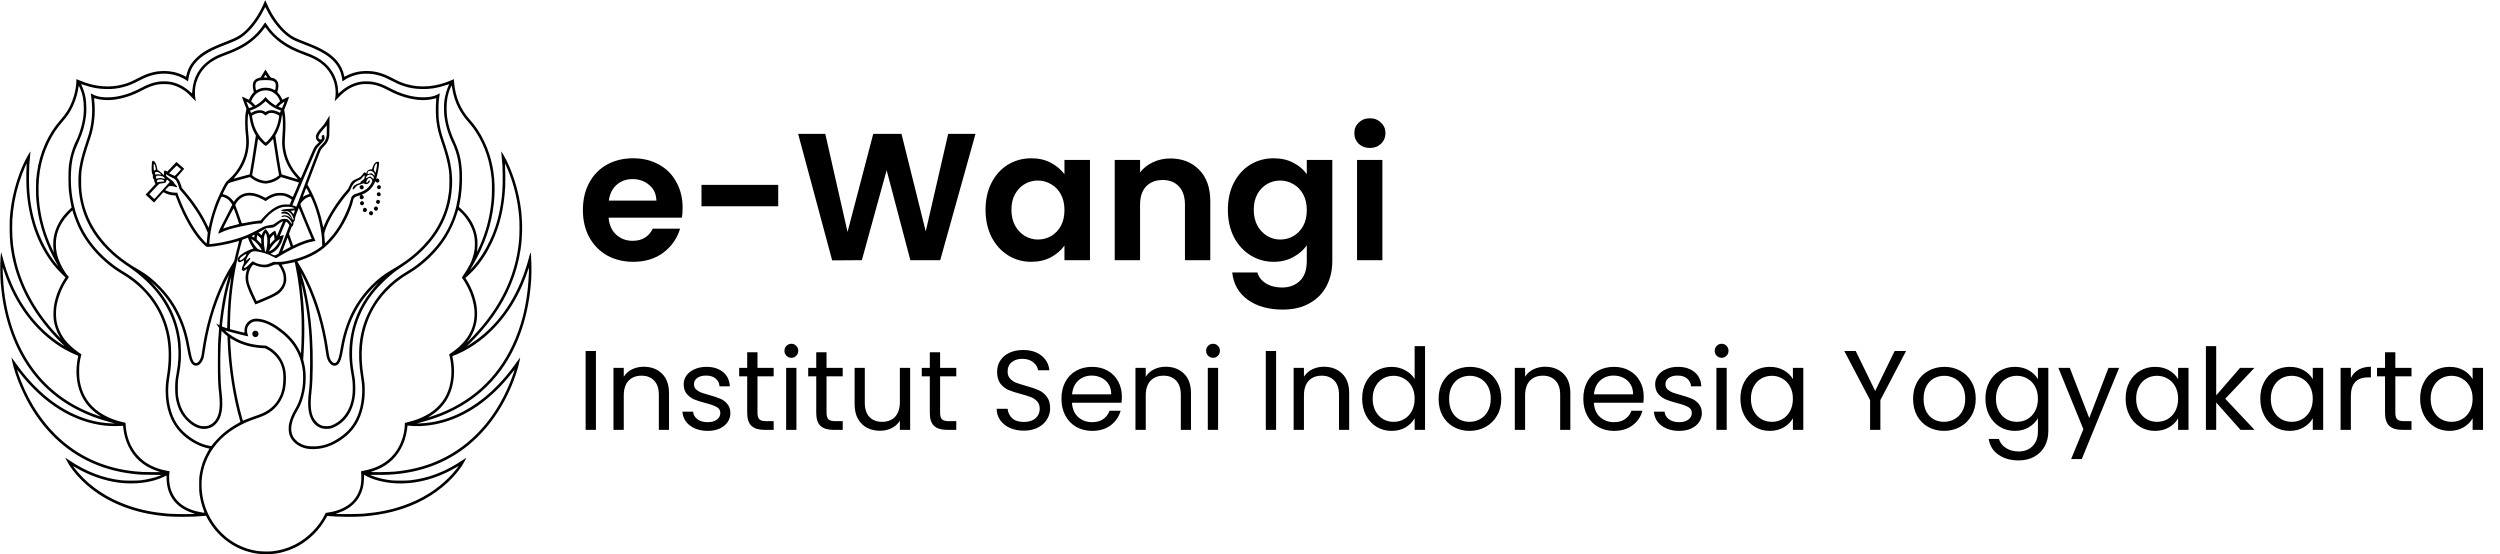
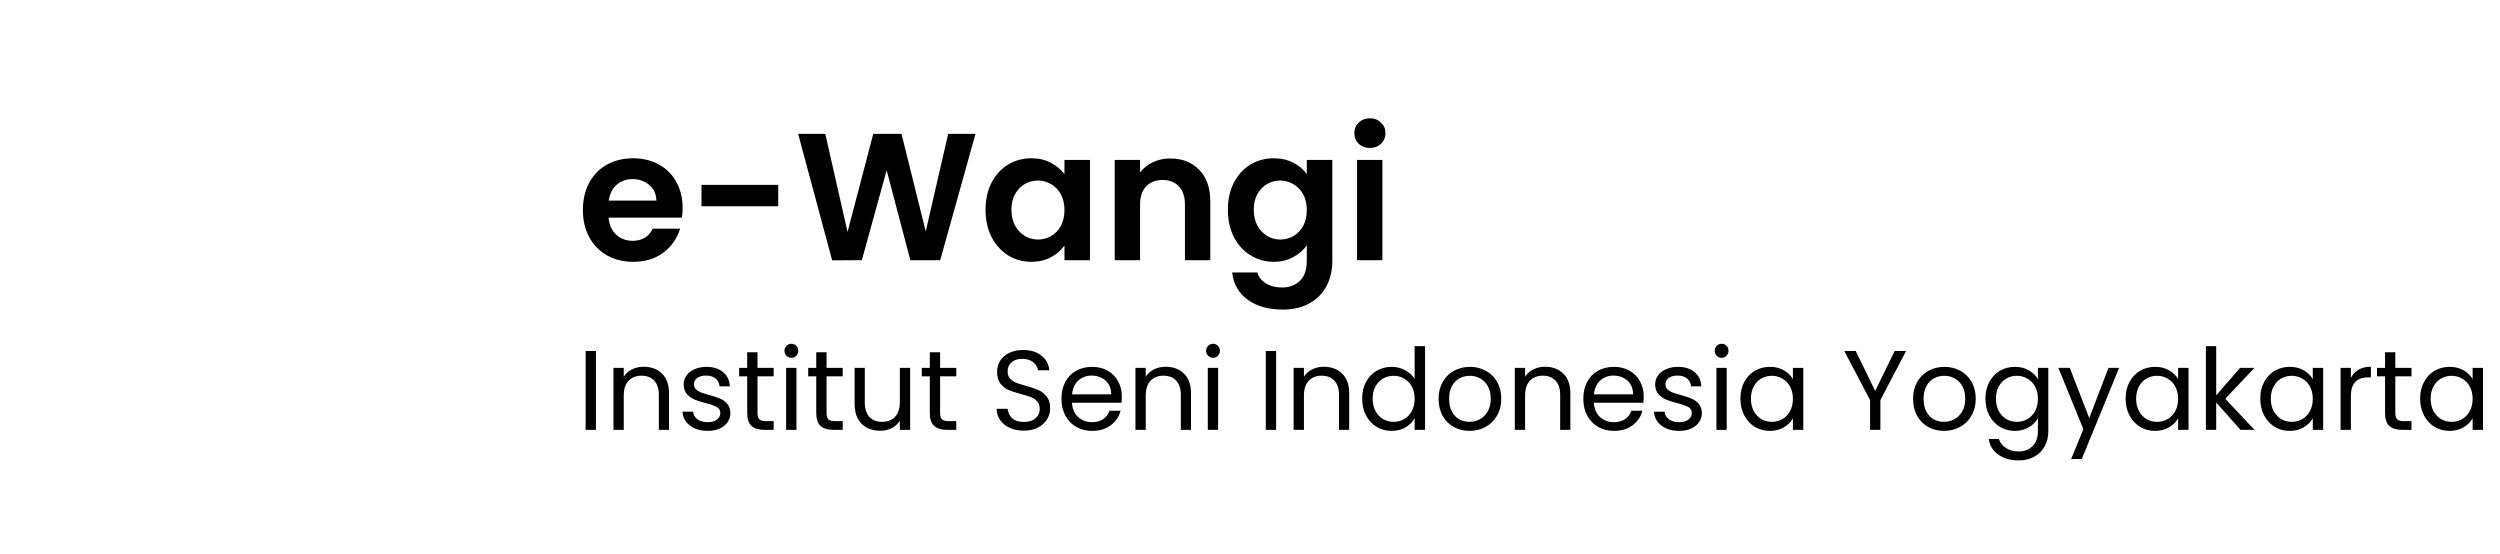
<svg xmlns="http://www.w3.org/2000/svg" width="221" height="49" viewBox="0 0 221 49" fill="none">
  <path d="M60.344 18.376C60.344 18.696 60.323 18.984 60.28 19.24H53.8C53.853 19.88 54.077 20.381 54.472 20.744C54.867 21.107 55.352 21.288 55.928 21.288C56.76 21.288 57.352 20.931 57.704 20.216H60.12C59.864 21.069 59.373 21.773 58.648 22.328C57.923 22.872 57.032 23.144 55.976 23.144C55.123 23.144 54.355 22.957 53.672 22.584C53 22.2 52.472 21.661 52.088 20.968C51.715 20.275 51.528 19.475 51.528 18.568C51.528 17.651 51.715 16.845 52.088 16.152C52.461 15.459 52.984 14.925 53.656 14.552C54.328 14.179 55.101 13.992 55.976 13.992C56.819 13.992 57.571 14.173 58.232 14.536C58.904 14.899 59.421 15.416 59.784 16.088C60.157 16.749 60.344 17.512 60.344 18.376ZM58.024 17.736C58.013 17.16 57.805 16.701 57.4 16.36C56.995 16.008 56.499 15.832 55.912 15.832C55.357 15.832 54.888 16.003 54.504 16.344C54.131 16.675 53.901 17.139 53.816 17.736H58.024ZM68.795 16.344V18.232H62.011V16.344H68.795ZM86.235 11.832L83.115 23H80.475L78.379 15.048L76.187 23L73.563 23.016L70.555 11.832H72.955L74.923 20.504L77.195 11.832H79.691L81.835 20.456L83.819 11.832H86.235ZM87.122 18.536C87.122 17.64 87.298 16.845 87.65 16.152C88.012 15.459 88.498 14.925 89.106 14.552C89.724 14.179 90.412 13.992 91.17 13.992C91.831 13.992 92.407 14.125 92.898 14.392C93.399 14.659 93.799 14.995 94.098 15.4V14.136H96.354V23H94.098V21.704C93.81 22.12 93.41 22.467 92.898 22.744C92.396 23.011 91.815 23.144 91.154 23.144C90.407 23.144 89.724 22.952 89.106 22.568C88.498 22.184 88.012 21.645 87.65 20.952C87.298 20.248 87.122 19.443 87.122 18.536ZM94.098 18.568C94.098 18.024 93.991 17.56 93.778 17.176C93.564 16.781 93.276 16.483 92.914 16.28C92.551 16.067 92.162 15.96 91.746 15.96C91.33 15.96 90.946 16.061 90.594 16.264C90.242 16.467 89.954 16.765 89.73 17.16C89.516 17.544 89.41 18.003 89.41 18.536C89.41 19.069 89.516 19.539 89.73 19.944C89.954 20.339 90.242 20.643 90.594 20.856C90.956 21.069 91.34 21.176 91.746 21.176C92.162 21.176 92.551 21.075 92.914 20.872C93.276 20.659 93.564 20.36 93.778 19.976C93.991 19.581 94.098 19.112 94.098 18.568ZM103.454 14.008C104.51 14.008 105.363 14.344 106.014 15.016C106.664 15.677 106.99 16.605 106.99 17.8V23H104.75V18.104C104.75 17.4 104.574 16.861 104.222 16.488C103.87 16.104 103.39 15.912 102.782 15.912C102.163 15.912 101.672 16.104 101.31 16.488C100.958 16.861 100.782 17.4 100.782 18.104V23H98.541V14.136H100.782V15.24C101.08 14.856 101.459 14.557 101.918 14.344C102.387 14.12 102.899 14.008 103.454 14.008ZM112.592 13.992C113.253 13.992 113.834 14.125 114.336 14.392C114.837 14.648 115.232 14.984 115.52 15.4V14.136H117.776V23.064C117.776 23.885 117.61 24.616 117.28 25.256C116.949 25.907 116.453 26.419 115.792 26.792C115.13 27.176 114.33 27.368 113.392 27.368C112.133 27.368 111.098 27.075 110.288 26.488C109.488 25.901 109.034 25.101 108.928 24.088H111.152C111.269 24.493 111.52 24.813 111.904 25.048C112.298 25.293 112.773 25.416 113.328 25.416C113.978 25.416 114.506 25.219 114.912 24.824C115.317 24.44 115.52 23.853 115.52 23.064V21.688C115.232 22.104 114.832 22.451 114.32 22.728C113.818 23.005 113.242 23.144 112.592 23.144C111.845 23.144 111.162 22.952 110.544 22.568C109.925 22.184 109.434 21.645 109.072 20.952C108.72 20.248 108.544 19.443 108.544 18.536C108.544 17.64 108.72 16.845 109.072 16.152C109.434 15.459 109.92 14.925 110.528 14.552C111.146 14.179 111.834 13.992 112.592 13.992ZM115.52 18.568C115.52 18.024 115.413 17.56 115.2 17.176C114.986 16.781 114.698 16.483 114.336 16.28C113.973 16.067 113.584 15.96 113.168 15.96C112.752 15.96 112.368 16.061 112.016 16.264C111.664 16.467 111.376 16.765 111.152 17.16C110.938 17.544 110.832 18.003 110.832 18.536C110.832 19.069 110.938 19.539 111.152 19.944C111.376 20.339 111.664 20.643 112.016 20.856C112.378 21.069 112.762 21.176 113.168 21.176C113.584 21.176 113.973 21.075 114.336 20.872C114.698 20.659 114.986 20.36 115.2 19.976C115.413 19.581 115.52 19.112 115.52 18.568ZM121.099 13.08C120.705 13.08 120.374 12.957 120.107 12.712C119.851 12.456 119.723 12.141 119.723 11.768C119.723 11.395 119.851 11.085 120.107 10.84C120.374 10.584 120.705 10.456 121.099 10.456C121.494 10.456 121.819 10.584 122.075 10.84C122.342 11.085 122.475 11.395 122.475 11.768C122.475 12.141 122.342 12.456 122.075 12.712C121.819 12.957 121.494 13.08 121.099 13.08ZM122.203 14.136V23H119.963V14.136H122.203Z" fill="black" />
  <g clip-path="url(#clip0_2059_21)">
-     <path d="M23.41 0.094C23.067 0.966 22.494 1.885 21.908 2.5C21.363 3.07 21.016 3.284 19.987 3.682C18.457 4.272 17.838 4.625 17.251 5.238C17.007 5.493 16.828 5.743 16.7 6.01C16.621 6.172 16.507 6.506 16.476 6.67L16.452 6.785L16.232 6.674C15.972 6.545 15.61 6.418 15.338 6.36C14.752 6.237 14.096 6.248 13.521 6.391C13.049 6.508 12.832 6.594 12.163 6.933C11.557 7.24 11.351 7.326 10.965 7.437C9.733 7.792 8.4 7.685 7.066 7.123C6.92 7.062 6.788 7.006 6.774 7C6.757 6.992 6.751 7.037 6.751 7.183C6.751 7.667 6.603 8.372 6.387 8.924C6.135 9.568 5.834 10.058 5.383 10.563C4.239 11.843 3.503 13.494 3.259 15.332C3.196 15.808 3.179 16.087 3.181 16.685C3.181 17.334 3.2 17.654 3.279 18.275C3.495 19.971 4.104 21.727 5.033 23.329C5.17 23.565 5.172 23.573 5.098 23.485C4.245 22.504 3.497 21.085 3.088 19.676C2.692 18.306 2.541 17.096 2.565 15.455C2.576 14.688 2.594 14.376 2.669 13.685C2.687 13.523 2.696 13.387 2.691 13.381C2.687 13.375 2.606 13.498 2.513 13.654C1.728 14.981 1.108 16.954 0.917 18.736C0.856 19.311 0.84 19.686 0.852 20.386C0.866 21.27 0.925 21.858 1.084 22.664C1.624 25.4 3.084 27.989 5.371 30.262C5.54 30.428 5.688 30.575 5.698 30.585C5.737 30.627 5.452 30.446 5.151 30.241C3.377 29.029 1.956 27.25 1.016 25.058C0.687 24.293 0.472 23.659 0.207 22.654C0.132 22.375 0.1 22.279 0.093 22.316C0.085 22.344 0.065 22.552 0.047 22.775C0.008 23.28 0.018 24.52 0.067 25.085C0.189 26.463 0.417 27.65 0.791 28.838C1.667 31.623 3.226 33.826 5.405 35.362C5.836 35.664 6.288 35.939 6.8 36.201C7.737 36.685 8.587 37.01 9.713 37.313L10.166 37.434L9.831 37.424C7.64 37.348 5.405 36.333 3.503 34.548C2.677 33.773 2.057 33.049 1.291 31.97C1.142 31.759 1.016 31.588 1.012 31.593C1 31.605 1.14 32.233 1.208 32.479C1.437 33.297 1.742 34.078 2.163 34.94C2.789 36.222 3.531 37.303 4.458 38.291C6.377 40.336 8.841 41.555 11.75 41.891C12.346 41.961 12.624 41.975 13.454 41.975C14.393 41.975 14.352 41.965 13.994 42.102C13.592 42.254 12.968 42.396 12.409 42.461C12.096 42.496 11.091 42.496 10.766 42.461C9.122 42.279 7.625 41.704 6.088 40.669C5.922 40.558 5.782 40.468 5.779 40.468C5.761 40.468 6.032 40.976 6.139 41.14C6.515 41.725 7.072 42.352 7.684 42.884C9.359 44.338 11.577 45.265 14.122 45.575C14.858 45.663 15.265 45.685 16.188 45.685C17.013 45.683 17.416 45.667 18.087 45.603L18.215 45.591L18.261 45.685C18.401 45.989 18.723 46.483 19.005 46.824C20.43 48.555 22.632 49.334 24.765 48.865C25.325 48.742 25.931 48.508 26.423 48.227C27.415 47.661 28.249 46.818 28.804 45.821C28.897 45.657 28.934 45.608 28.964 45.61C29.651 45.692 31.365 45.712 32.121 45.651C33.957 45.497 35.447 45.123 36.878 44.459C38.507 43.702 39.993 42.469 40.838 41.175C40.958 40.991 41.241 40.468 41.221 40.468C41.218 40.468 41.078 40.558 40.912 40.669C39.377 41.704 37.876 42.279 36.234 42.461C35.909 42.496 34.904 42.496 34.591 42.461C34.032 42.396 33.408 42.254 33.006 42.102C32.64 41.963 32.62 41.971 33.296 41.981C36.122 42.026 38.562 41.345 40.623 39.938C42.723 38.507 44.4 36.292 45.418 33.609C45.547 33.266 45.717 32.756 45.799 32.452C45.862 32.224 45.998 31.603 45.988 31.593C45.986 31.588 45.819 31.814 45.618 32.093C45.048 32.889 44.597 33.437 44.008 34.046C42.481 35.627 40.733 36.702 38.923 37.165C38.332 37.317 37.744 37.403 37.169 37.424L36.834 37.434L37.287 37.313C38.403 37.014 39.255 36.69 40.18 36.212C41.859 35.348 43.227 34.177 44.323 32.663C45.856 30.544 46.768 27.782 46.961 24.664C47.004 23.967 46.971 22.541 46.906 22.322C46.896 22.289 46.856 22.414 46.766 22.753C45.959 25.819 44.5 28.186 42.4 29.839C42.068 30.099 41.19 30.694 41.312 30.575C43.115 28.813 44.317 27.127 45.12 25.238C45.992 23.185 46.317 20.997 46.085 18.757C45.896 16.948 45.268 14.96 44.457 13.603C44.38 13.476 44.313 13.375 44.309 13.381C44.304 13.385 44.319 13.568 44.341 13.787C44.414 14.495 44.426 14.684 44.435 15.459C44.451 16.521 44.404 17.241 44.264 18.105C44.071 19.294 43.772 20.279 43.29 21.3C42.908 22.108 42.546 22.693 42.036 23.321C41.812 23.598 41.53 23.907 41.572 23.833C41.587 23.805 41.708 23.598 41.837 23.372C42.865 21.594 43.449 19.863 43.654 17.994C43.823 16.445 43.691 14.979 43.264 13.66C43.119 13.211 43.014 12.95 42.806 12.511C42.438 11.74 42.052 11.16 41.505 10.551C40.712 9.669 40.247 8.555 40.145 7.287L40.121 6.996L39.983 7.06C38.61 7.675 37.195 7.806 35.919 7.435C35.526 7.32 35.264 7.21 34.768 6.949C33.827 6.455 33.195 6.276 32.396 6.276C31.751 6.276 31.162 6.418 30.621 6.699L30.448 6.789L30.436 6.734C30.217 5.702 29.588 4.953 28.42 4.34C28.015 4.125 27.759 4.014 27.007 3.721C26.061 3.351 25.913 3.278 25.541 3.001C24.899 2.517 24.236 1.661 23.754 0.687C23.671 0.519 23.573 0.306 23.537 0.215C23.502 0.125 23.466 0.043 23.459 0.033C23.449 0.023 23.427 0.049 23.41 0.094ZM23.557 0.818C24.083 1.91 24.905 2.896 25.71 3.403C25.901 3.524 26.189 3.655 26.629 3.825C27.293 4.082 27.515 4.172 27.757 4.279C29.351 4.984 30.105 5.817 30.249 7.031C30.259 7.115 30.273 7.187 30.276 7.193C30.282 7.197 30.339 7.16 30.404 7.111C30.66 6.914 31.066 6.732 31.475 6.627C31.825 6.537 32.007 6.516 32.406 6.516C32.806 6.516 33.046 6.549 33.447 6.654C33.819 6.752 34.04 6.842 34.571 7.117C35.089 7.384 35.309 7.48 35.689 7.607C36.195 7.776 36.661 7.854 37.24 7.87C38.013 7.89 38.645 7.792 39.428 7.527C39.588 7.474 39.716 7.435 39.714 7.443C39.501 7.854 39.322 8.487 39.267 9.029C39.239 9.283 39.239 9.821 39.265 10.093C39.346 10.914 39.596 11.806 39.96 12.563C40.46 13.603 40.655 14.628 40.615 16.019C40.56 18.107 40.009 19.826 38.915 21.341C38.2 22.33 37.075 23.36 36.067 23.946C34.437 24.896 33.254 26.168 32.512 27.761C31.755 29.392 31.562 31.18 31.914 33.34C32.002 33.875 32.03 34.257 32.016 34.704C31.973 35.984 31.633 37.02 30.993 37.816C30.522 38.398 29.658 39.001 28.932 39.253C28.464 39.413 28.062 39.473 27.545 39.456C27.076 39.442 26.812 39.368 26.442 39.145C26.248 39.028 25.988 38.755 25.895 38.566C25.606 37.984 25.73 37.243 26.269 36.324C26.523 35.892 26.661 35.568 26.799 35.067C26.954 34.499 27.023 33.99 27.023 33.391C27.023 32.852 26.98 32.495 26.854 31.991L26.803 31.79L26.834 31.283C26.964 29.25 26.911 27.302 26.677 25.456C26.651 25.247 26.633 25.074 26.637 25.07C26.649 25.056 26.858 25.965 26.933 26.356C27.285 28.196 27.434 30.073 27.411 32.345C27.399 33.545 27.377 34.029 27.318 34.53C27.257 35.038 27.239 35.282 27.239 35.631C27.239 36.201 27.32 36.642 27.495 37.011C27.7 37.448 28.029 37.742 28.45 37.865C28.576 37.902 28.661 37.912 28.863 37.912C29.162 37.914 29.318 37.877 29.615 37.729C30.625 37.233 31.261 36.203 31.394 34.85C31.424 34.556 31.406 33.765 31.365 33.484C31.347 33.371 31.312 33.16 31.284 33.014C31.156 32.321 31.107 31.734 31.123 31.043C31.152 29.775 31.406 28.69 31.934 27.577C32.371 26.656 32.902 25.909 33.699 25.095C34.187 24.594 34.813 24.061 35.276 23.753C36.309 23.066 36.832 22.65 37.443 22.029C38.862 20.587 39.672 18.95 39.905 17.065C40.015 16.166 39.987 15.363 39.814 14.476C39.7 13.89 39.582 13.486 39.127 12.112C38.974 11.652 38.871 11.189 38.799 10.624C38.771 10.405 38.763 10.214 38.763 9.712C38.765 9.074 38.779 8.877 38.86 8.403C38.873 8.315 38.879 8.247 38.873 8.249C38.867 8.253 38.777 8.299 38.675 8.354C38.336 8.53 37.954 8.604 37.386 8.602C36.451 8.598 35.484 8.331 34.473 7.794C33.874 7.476 33.504 7.337 32.987 7.236C32.804 7.199 32.687 7.191 32.377 7.191C32.036 7.191 31.965 7.197 31.745 7.246C31.142 7.38 30.621 7.653 30.101 8.108L29.902 8.282L29.891 8.003C29.849 7.08 29.42 6.188 28.724 5.581C28.253 5.171 27.777 4.908 27.015 4.637C25.364 4.051 24.26 3.251 23.561 2.137C23.504 2.045 23.451 1.969 23.443 1.969C23.437 1.969 23.388 2.041 23.333 2.127C23.167 2.392 22.973 2.644 22.734 2.9C22.038 3.643 21.16 4.176 19.859 4.646C19.262 4.861 18.936 5.021 18.546 5.292C17.619 5.934 17.096 6.846 17.005 7.979C16.991 8.13 16.979 8.258 16.977 8.26C16.974 8.264 16.916 8.215 16.846 8.151C16.302 7.661 15.755 7.369 15.112 7.236C14.82 7.177 14.246 7.171 13.954 7.226C13.417 7.328 13.1 7.445 12.429 7.794C11.762 8.139 11.309 8.311 10.689 8.461C9.685 8.701 8.682 8.643 8.14 8.313C8.077 8.276 8.022 8.245 8.02 8.249C8.018 8.253 8.036 8.389 8.06 8.553C8.194 9.443 8.17 10.401 7.993 11.275C7.912 11.666 7.857 11.87 7.678 12.395C7.081 14.152 6.904 15.055 6.934 16.193C6.967 17.399 7.205 18.458 7.68 19.508C8.341 20.966 9.555 22.348 11.091 23.392C11.254 23.503 11.475 23.655 11.581 23.727C12.165 24.127 12.901 24.762 13.386 25.286C14.763 26.77 15.556 28.493 15.734 30.387C15.818 31.289 15.779 32.083 15.6 33.053C15.505 33.566 15.482 33.826 15.482 34.325C15.482 34.909 15.539 35.325 15.688 35.799C15.856 36.335 16.082 36.718 16.464 37.116C17.151 37.832 17.887 38.08 18.568 37.82C18.77 37.742 18.938 37.629 19.095 37.457C19.294 37.241 19.414 37.032 19.503 36.755C19.674 36.209 19.7 35.551 19.583 34.614C19.473 33.724 19.44 31.935 19.505 30.469C19.526 30.017 19.556 29.54 19.576 29.355L19.587 29.244L19.707 29.365C19.774 29.431 19.892 29.54 19.969 29.603L20.109 29.72L20.123 30.093C20.207 32.471 20.646 35.258 21.248 37.272C21.256 37.301 21.217 37.329 21.063 37.409C20.66 37.621 20.174 37.947 19.79 38.265C19.448 38.548 18.889 39.139 18.709 39.403L18.682 39.446L18.467 39.403C17.794 39.27 17.151 38.946 16.493 38.414C15.619 37.709 15.117 36.755 14.929 35.449C14.838 34.819 14.848 34.111 14.958 33.451C15.108 32.538 15.143 32.052 15.129 31.203C15.117 30.551 15.09 30.239 14.998 29.73C14.759 28.44 14.238 27.267 13.431 26.213C13.2 25.913 12.596 25.267 12.311 25.019C11.868 24.635 11.409 24.305 10.854 23.977C9.666 23.271 8.55 22.221 7.786 21.087C6.637 19.381 6.117 17.206 6.3 14.88C6.365 14.048 6.552 13.371 6.954 12.511C7.304 11.761 7.52 10.996 7.609 10.194C7.633 9.989 7.638 9.796 7.631 9.445C7.621 8.916 7.583 8.637 7.467 8.223C7.402 7.987 7.249 7.583 7.192 7.49C7.174 7.464 7.164 7.439 7.168 7.435C7.172 7.431 7.322 7.476 7.499 7.536C8.144 7.755 8.682 7.854 9.331 7.87C9.937 7.886 10.368 7.839 10.923 7.691C11.394 7.566 11.679 7.449 12.331 7.113C12.581 6.984 12.892 6.838 13.02 6.791C13.95 6.447 14.842 6.418 15.7 6.709C15.972 6.801 16.344 6.99 16.505 7.117C16.566 7.164 16.617 7.199 16.621 7.195C16.625 7.193 16.637 7.111 16.651 7.015C16.779 6.003 17.328 5.263 18.412 4.642C18.814 4.412 19.186 4.246 20.085 3.897C20.737 3.645 21.081 3.483 21.331 3.308C22.075 2.794 22.786 1.922 23.313 0.874C23.386 0.732 23.449 0.615 23.453 0.615C23.457 0.615 23.504 0.708 23.557 0.818ZM23.524 2.496C23.843 2.96 24.35 3.46 24.878 3.833C25.445 4.235 26.029 4.527 26.915 4.851C27.354 5.011 27.55 5.095 27.795 5.222C28.538 5.612 29.062 6.147 29.375 6.836C29.544 7.214 29.621 7.511 29.662 7.95C29.69 8.258 29.66 8.658 29.588 8.932C29.582 8.955 29.71 8.834 29.869 8.666C30.479 8.022 30.975 7.698 31.623 7.519C31.904 7.441 32.142 7.419 32.51 7.431C33.146 7.454 33.628 7.605 34.433 8.04C35.478 8.602 36.766 8.918 37.696 8.84C37.994 8.815 38.222 8.777 38.425 8.715C38.499 8.692 38.564 8.678 38.57 8.684C38.576 8.69 38.568 8.807 38.555 8.947C38.509 9.361 38.521 10.231 38.574 10.655C38.669 11.398 38.757 11.748 39.088 12.717C39.393 13.605 39.596 14.413 39.692 15.116C39.741 15.482 39.741 16.501 39.692 16.921C39.576 17.892 39.348 18.702 38.952 19.522C38.549 20.361 38.065 21.048 37.368 21.772C36.583 22.588 35.805 23.175 34.538 23.909C33.347 24.596 32.205 25.753 31.428 27.054C30.829 28.055 30.389 29.275 30.152 30.581C30.015 31.338 29.995 31.443 29.946 31.599C29.881 31.812 29.78 31.995 29.698 32.054C29.519 32.183 29.273 31.993 29.139 31.619C29.109 31.539 29.072 31.342 29.04 31.121C28.814 29.478 28.411 27.839 27.869 26.366C27.474 25.29 26.925 24.141 26.439 23.376C26.346 23.23 26.275 23.109 26.279 23.107C26.281 23.105 26.448 23.046 26.649 22.978C27.915 22.545 28.773 21.948 29.586 20.935C30.351 19.979 30.987 18.71 31.237 17.639C31.272 17.487 31.367 17.41 31.609 17.331C31.816 17.266 31.916 17.239 31.869 17.262C31.786 17.301 31.768 17.496 31.841 17.563C31.959 17.674 32.16 17.582 32.16 17.418C32.16 17.362 32.087 17.272 32.018 17.243L31.959 17.219L32.073 17.169C32.552 16.968 32.92 16.603 33.128 16.125C33.179 16.006 33.191 15.994 33.205 16.031C33.225 16.089 33.298 16.142 33.357 16.142C33.524 16.142 33.597 15.955 33.479 15.83C33.418 15.769 33.37 15.76 33.278 15.803C33.244 15.818 33.244 15.812 33.274 15.73C33.353 15.492 33.477 14.86 33.508 14.52C33.526 14.341 33.504 14.296 33.398 14.296C33.197 14.296 33 14.528 32.92 14.856C32.896 14.956 32.89 14.963 32.827 14.969C32.711 14.977 32.587 15.014 32.53 15.057C32.467 15.104 32.396 15.235 32.396 15.303C32.396 15.348 32.394 15.348 32.339 15.293C32.243 15.196 32.191 15.219 32.036 15.434C31.886 15.641 31.821 15.689 31.536 15.806C31.164 15.955 31.036 16.084 30.883 16.468C30.804 16.657 30.778 16.698 30.611 16.886C29.865 17.723 28.993 19.077 28.665 19.91C28.625 20.008 28.588 20.098 28.582 20.109C28.578 20.119 28.548 20.002 28.519 19.852C28.302 18.755 27.852 17.518 27.328 16.583L27.178 16.318L27.724 14.88C28.023 14.091 28.298 13.381 28.338 13.303C28.391 13.197 28.466 13.102 28.649 12.914C28.913 12.639 28.989 12.509 29.074 12.191C29.115 12.038 29.117 11.978 29.123 11.117L29.131 10.204L28.974 10.475C28.739 10.881 28.668 10.979 28.456 11.217C28.066 11.65 27.924 11.886 27.926 12.101C27.926 12.294 28.007 12.438 28.176 12.546C28.212 12.567 28.206 12.577 28.108 12.669C27.893 12.868 27.818 12.961 27.728 13.139C27.678 13.24 27.405 13.865 27.121 14.532C26.838 15.196 26.602 15.746 26.596 15.752C26.578 15.771 26.179 15.322 26.023 15.106C25.561 14.462 25.283 13.763 25.195 13.004C25.165 12.758 25.169 12.337 25.204 11.896C25.265 11.158 25.238 10.233 25.145 9.823L25.12 9.708L25.285 9.31C25.447 8.916 25.561 8.582 25.539 8.559C25.525 8.545 25.315 8.635 25.124 8.736C25.049 8.777 24.98 8.811 24.972 8.815C24.966 8.82 24.929 8.754 24.89 8.67C24.815 8.508 24.687 8.319 24.577 8.208L24.51 8.141L24.557 7.962C24.618 7.73 24.626 7.458 24.577 7.308C24.531 7.177 24.419 7.039 24.295 6.97C24.209 6.92 24.151 6.902 23.966 6.861C23.921 6.851 23.876 6.793 23.716 6.537C23.441 6.096 23.472 6.131 23.429 6.211C23.396 6.27 23.053 6.83 23.038 6.846C23.034 6.851 22.974 6.865 22.904 6.881C22.658 6.935 22.483 7.068 22.394 7.271C22.331 7.415 22.331 7.71 22.396 7.962L22.441 8.143L22.347 8.249C22.23 8.385 22.124 8.555 22.061 8.705C22.036 8.766 22.008 8.82 21.998 8.82C21.99 8.82 21.906 8.779 21.811 8.729C21.715 8.68 21.583 8.614 21.514 8.586C21.41 8.541 21.394 8.539 21.402 8.569C21.408 8.588 21.431 8.666 21.453 8.742C21.475 8.815 21.559 9.045 21.64 9.25L21.786 9.622L21.748 9.81C21.687 10.114 21.668 10.36 21.668 10.821C21.668 11.215 21.701 11.734 21.748 12.081C21.776 12.28 21.772 12.801 21.738 13.047C21.679 13.517 21.557 13.927 21.345 14.372C21.061 14.971 20.689 15.461 20.207 15.881C20.005 16.058 19.985 16.08 19.847 16.324C19.654 16.661 19.286 17.438 19.119 17.855C18.93 18.332 18.676 19.143 18.558 19.649C18.503 19.891 18.454 20.102 18.45 20.119C18.444 20.133 18.363 19.986 18.269 19.791C17.808 18.841 17.139 17.846 16.31 16.882L16.074 16.61L16.011 16.398C15.936 16.154 15.828 15.929 15.712 15.779L15.627 15.67L15.958 15.301C16.139 15.096 16.285 14.924 16.283 14.919C16.281 14.913 16.125 14.776 15.938 14.614L15.598 14.319L15.188 14.747L14.779 15.176L14.708 15.127C14.669 15.098 14.612 15.075 14.58 15.075C14.502 15.075 14.48 15.147 14.492 15.348L14.502 15.508L14.319 15.326C14.149 15.153 14.013 15.055 13.948 15.055C13.929 15.055 13.915 15.02 13.905 14.942C13.887 14.79 13.828 14.577 13.767 14.446C13.683 14.267 13.529 14.163 13.466 14.241C13.413 14.308 13.384 14.995 13.423 15.248C13.435 15.322 13.458 15.387 13.484 15.416C13.519 15.455 13.525 15.477 13.514 15.547C13.498 15.658 13.529 15.781 13.588 15.83C13.626 15.861 13.636 15.888 13.636 15.963C13.636 16.029 13.653 16.091 13.691 16.162L13.746 16.267L13.578 16.445C13.488 16.544 13.291 16.753 13.142 16.913L12.87 17.2L13.057 17.379C13.161 17.477 13.329 17.635 13.431 17.732L13.616 17.908L14.015 17.461C14.234 17.215 14.419 17.008 14.427 16.997C14.435 16.989 14.478 17.005 14.527 17.032C14.742 17.157 15.06 17.25 15.33 17.268L15.517 17.28L15.555 17.383C15.734 17.877 15.988 18.47 16.224 18.952C16.836 20.199 17.495 21.153 18.154 21.737C18.247 21.819 18.257 21.823 18.381 21.823C18.867 21.823 20.127 21.596 20.863 21.374C21.008 21.329 21.132 21.298 21.136 21.302C21.14 21.306 21.099 21.479 21.044 21.684C20.936 22.084 20.811 22.597 20.747 22.904C20.709 23.079 20.693 23.109 20.522 23.376C19.469 24.994 18.58 27.318 18.097 29.71C18.013 30.13 17.867 31.002 17.841 31.248C17.798 31.652 17.603 32.017 17.399 32.081C17.129 32.165 16.964 31.845 16.808 30.93C16.59 29.642 16.302 28.698 15.842 27.751C15.399 26.836 14.909 26.139 14.183 25.38C13.533 24.705 13.012 24.287 12.321 23.885C12.132 23.776 11.856 23.61 11.711 23.52C9.233 21.975 7.699 19.879 7.284 17.465C7.192 16.925 7.174 16.694 7.174 15.998C7.174 15.276 7.186 15.145 7.304 14.542C7.42 13.945 7.536 13.541 7.987 12.183C8.327 11.162 8.451 9.999 8.337 8.906C8.314 8.676 8.314 8.672 8.355 8.682C8.377 8.688 8.463 8.711 8.546 8.736C8.961 8.85 9.589 8.881 10.105 8.811C10.914 8.703 11.754 8.424 12.52 8.011C13.071 7.716 13.448 7.568 13.925 7.472C14.181 7.419 14.862 7.421 15.096 7.474C15.517 7.568 15.917 7.745 16.265 7.987C16.533 8.176 16.714 8.336 17.033 8.674C17.182 8.834 17.306 8.963 17.31 8.963C17.312 8.963 17.296 8.873 17.275 8.762C17.221 8.496 17.218 7.958 17.269 7.661C17.344 7.222 17.542 6.719 17.78 6.373C18.251 5.686 18.867 5.259 19.957 4.859C20.957 4.494 21.63 4.141 22.246 3.657C22.673 3.323 23.071 2.915 23.327 2.549C23.384 2.467 23.437 2.4 23.445 2.4C23.451 2.4 23.486 2.443 23.524 2.496ZM23.559 6.728L23.64 6.851H23.48C23.394 6.851 23.323 6.846 23.323 6.84C23.323 6.826 23.465 6.604 23.472 6.604C23.476 6.604 23.516 6.66 23.559 6.728ZM23.882 7.097C24.216 7.134 24.362 7.257 24.38 7.523C24.388 7.646 24.346 7.944 24.317 7.975C24.311 7.981 24.266 7.962 24.214 7.931C24.01 7.817 23.825 7.767 23.549 7.757C23.242 7.747 23.034 7.79 22.79 7.915L22.636 7.993L22.605 7.854C22.544 7.573 22.575 7.343 22.687 7.236C22.754 7.173 22.913 7.113 23.055 7.097C23.26 7.074 23.681 7.074 23.882 7.097ZM40.001 7.948C40.194 9.025 40.645 9.942 41.393 10.778C41.69 11.111 41.893 11.381 42.145 11.785C42.883 12.969 43.308 14.259 43.461 15.793C43.499 16.169 43.493 17.311 43.449 17.742C43.31 19.18 42.973 20.476 42.404 21.762C42.235 22.145 42.154 22.303 42.166 22.223C42.227 21.807 42.229 21.282 42.17 20.944C42.019 20.086 41.615 19.323 40.964 18.665C40.847 18.546 40.71 18.41 40.657 18.367L40.564 18.285L40.613 18.06C40.794 17.233 40.875 16.244 40.838 15.295C40.794 14.183 40.621 13.449 40.161 12.45C39.688 11.422 39.478 10.536 39.478 9.568C39.478 8.848 39.588 8.274 39.832 7.745C39.938 7.511 39.92 7.488 40.001 7.948ZM7.072 7.788C7.308 8.317 7.41 8.869 7.408 9.599C7.406 10.077 7.371 10.403 7.27 10.864C7.172 11.33 6.936 12.042 6.788 12.327C6.428 13.014 6.166 13.904 6.078 14.737C6.036 15.127 6.042 16.454 6.088 16.88C6.127 17.258 6.215 17.805 6.286 18.131L6.334 18.347L6.253 18.416C6.084 18.564 5.739 18.927 5.599 19.106C5.172 19.653 4.883 20.277 4.763 20.911C4.702 21.224 4.688 21.752 4.731 22.067C4.749 22.197 4.759 22.305 4.757 22.309C4.747 22.32 4.468 21.711 4.35 21.423C3.901 20.33 3.6 19.149 3.476 17.998C3.259 15.988 3.531 14.212 4.3 12.614C4.659 11.872 4.999 11.355 5.544 10.731C5.966 10.249 6.196 9.905 6.438 9.388C6.584 9.076 6.7 8.76 6.79 8.43C6.853 8.202 6.948 7.726 6.948 7.64C6.948 7.548 6.979 7.587 7.072 7.788ZM23.88 8.046C24.262 8.174 24.604 8.508 24.728 8.875L24.758 8.961L24.62 9.078C24.545 9.142 24.484 9.199 24.484 9.207C24.484 9.213 24.46 9.246 24.435 9.277L24.386 9.334L24.256 9.259C24.008 9.115 23.72 8.867 23.543 8.649L23.48 8.571L23.305 8.762C23.122 8.961 22.892 9.148 22.689 9.261L22.567 9.328L22.479 9.224C22.429 9.166 22.347 9.086 22.296 9.045L22.205 8.969L22.248 8.854C22.386 8.506 22.652 8.225 22.974 8.087C23.258 7.966 23.593 7.952 23.88 8.046ZM23.541 8.996C23.777 9.261 24.295 9.589 24.691 9.722C24.767 9.749 24.831 9.771 24.834 9.773C24.84 9.779 24.765 9.944 24.75 9.964C24.748 9.966 24.679 9.937 24.598 9.896C24.348 9.777 24.171 9.736 23.949 9.747C23.777 9.755 23.74 9.765 23.614 9.831L23.472 9.903L23.392 9.855C23.112 9.687 22.699 9.71 22.319 9.919C22.26 9.952 22.205 9.98 22.199 9.985C22.193 9.987 22.168 9.944 22.144 9.884C22.12 9.827 22.103 9.777 22.107 9.777C22.11 9.775 22.187 9.747 22.28 9.714C22.652 9.583 23.02 9.361 23.313 9.09C23.4 9.01 23.476 8.945 23.482 8.945C23.488 8.943 23.514 8.967 23.541 8.996ZM22.083 9.174C22.209 9.269 22.339 9.394 22.339 9.421C22.339 9.441 22.25 9.48 22.11 9.523L22.008 9.554L21.898 9.281C21.837 9.131 21.788 9.002 21.788 8.994C21.788 8.973 21.951 9.074 22.083 9.174ZM25.106 9.142C25.069 9.23 25.015 9.359 24.986 9.429L24.933 9.554L24.793 9.505C24.714 9.478 24.64 9.449 24.624 9.445C24.584 9.429 24.756 9.252 24.917 9.142C24.988 9.092 25.067 9.039 25.094 9.019C25.122 9 25.149 8.986 25.157 8.986C25.165 8.984 25.142 9.055 25.106 9.142ZM23.215 10.028C23.258 10.048 23.333 10.097 23.378 10.138C23.425 10.181 23.468 10.214 23.474 10.214C23.478 10.214 23.522 10.181 23.567 10.143C23.612 10.104 23.695 10.05 23.748 10.026C23.949 9.933 24.283 9.985 24.573 10.155L24.683 10.218L24.671 10.315C24.563 11.135 24.24 11.839 23.724 12.386C23.466 12.657 23.512 12.657 23.256 12.393C22.91 12.038 22.648 11.613 22.471 11.117C22.4 10.918 22.313 10.543 22.29 10.335L22.276 10.218L22.364 10.165C22.666 9.98 22.998 9.927 23.215 10.028ZM22.073 10.44C22.144 10.94 22.313 11.447 22.534 11.824L22.618 11.968L22.565 12.327C22.378 13.613 22.132 15.147 22.083 15.344L22.063 15.42L21.693 15.514C21.491 15.568 21.178 15.652 20.997 15.701C20.815 15.752 20.662 15.793 20.654 15.793C20.646 15.793 20.697 15.732 20.766 15.654C21.347 15.022 21.756 14.214 21.914 13.387C22.014 12.87 22.028 12.503 21.965 11.958C21.898 11.371 21.876 10.811 21.902 10.43C21.916 10.245 21.931 10.079 21.939 10.058C21.961 9.997 22.042 10.223 22.073 10.44ZM24.998 10.493C25.023 10.863 25.012 11.457 24.966 11.978C24.929 12.411 24.929 12.682 24.966 13.014C25.076 13.996 25.502 14.921 26.177 15.658C26.279 15.769 26.346 15.855 26.324 15.849C26.303 15.842 25.984 15.746 25.616 15.637C25.248 15.529 24.933 15.432 24.915 15.422C24.893 15.41 24.868 15.322 24.832 15.133C24.765 14.788 24.579 13.617 24.443 12.694L24.338 11.984L24.429 11.822C24.653 11.424 24.84 10.838 24.888 10.389C24.895 10.321 24.909 10.229 24.921 10.184C24.953 10.054 24.972 10.132 24.998 10.493ZM28.863 12.07C28.846 12.161 28.8 12.304 28.761 12.388C28.702 12.518 28.653 12.581 28.452 12.788C28.267 12.979 28.196 13.067 28.141 13.178C28.082 13.295 27.486 14.866 26.34 17.906C26.271 18.093 26.206 18.252 26.196 18.261C26.189 18.271 26.161 18.265 26.135 18.248C26.11 18.232 26.035 18.201 25.97 18.181C25.905 18.16 25.85 18.142 25.846 18.14C25.834 18.131 27.81 13.494 27.915 13.287C27.972 13.17 28.047 13.055 28.092 13.01C28.371 12.737 28.645 12.421 28.676 12.337C28.686 12.309 28.696 12.249 28.696 12.206C28.696 12.114 28.643 11.917 28.617 11.917C28.607 11.917 28.558 11.937 28.509 11.962C28.444 11.995 28.422 12.015 28.432 12.04C28.44 12.056 28.45 12.118 28.454 12.177C28.464 12.274 28.46 12.286 28.413 12.317C28.324 12.378 28.184 12.3 28.153 12.175C28.117 12.027 28.247 11.8 28.566 11.447C28.678 11.324 28.794 11.189 28.826 11.146L28.883 11.07L28.889 11.488C28.893 11.808 28.887 11.945 28.863 12.07ZM23.333 12.788C23.471 12.899 23.484 12.905 23.529 12.881C23.614 12.834 23.921 12.542 24.031 12.403C24.09 12.329 24.142 12.27 24.144 12.274C24.146 12.276 24.199 12.606 24.258 13.006C24.411 14.025 24.514 14.653 24.596 15.104L24.667 15.492L24.6 15.551C24.317 15.801 23.701 16.023 23.392 15.988C23.022 15.943 22.555 15.744 22.337 15.533L22.286 15.483L22.321 15.315C22.368 15.094 22.591 13.724 22.703 12.963C22.752 12.63 22.797 12.335 22.803 12.309C22.811 12.265 22.829 12.28 22.998 12.464C23.101 12.577 23.25 12.723 23.333 12.788ZM2.34 14.924C2.313 15.49 2.326 16.486 2.372 17.014C2.586 19.551 3.399 21.737 4.761 23.444C4.96 23.694 5.405 24.17 5.647 24.389L5.792 24.523L5.694 24.676C5.253 25.361 4.928 26.166 4.791 26.928C4.728 27.269 4.706 27.868 4.741 28.198C4.802 28.742 5.001 29.32 5.287 29.788L5.375 29.935L5.074 29.617C3.267 27.714 2.006 25.491 1.447 23.228C1.185 22.172 1.077 21.282 1.077 20.172C1.077 19.528 1.092 19.229 1.161 18.632C1.287 17.541 1.559 16.429 1.952 15.393C2.082 15.049 2.344 14.435 2.356 14.448C2.362 14.452 2.354 14.667 2.34 14.924ZM44.924 15.077C45.453 16.367 45.788 17.797 45.9 19.259C45.935 19.717 45.929 20.724 45.89 21.188C45.681 23.606 44.847 25.805 43.347 27.895C42.863 28.569 42.453 29.059 41.804 29.747C41.369 30.208 41.182 30.384 41.345 30.179C41.761 29.658 42.056 28.951 42.15 28.249C42.194 27.923 42.18 27.351 42.119 26.994C41.989 26.227 41.68 25.427 41.245 24.738L41.135 24.566L41.18 24.533C41.294 24.449 41.639 24.123 41.834 23.913C42.491 23.206 43.011 22.424 43.475 21.452C44.178 19.982 44.559 18.38 44.66 16.501C44.681 16.099 44.674 15.061 44.648 14.604L44.638 14.429L44.729 14.624C44.778 14.731 44.867 14.936 44.924 15.077ZM33.333 14.526C33.327 14.563 33.317 14.645 33.311 14.706C33.296 14.868 33.223 15.246 33.203 15.268C33.193 15.276 33.168 15.246 33.144 15.196C33.12 15.147 33.087 15.09 33.069 15.069C33.042 15.038 33.042 15.014 33.061 14.893C33.101 14.647 33.207 14.46 33.305 14.46C33.337 14.46 33.341 14.472 33.333 14.526ZM13.697 14.6C13.722 14.669 13.777 14.921 13.777 14.975C13.777 14.995 13.767 15.014 13.756 15.014C13.744 15.014 13.71 15.032 13.683 15.055C13.636 15.096 13.632 15.096 13.612 15.061C13.588 15.016 13.571 14.608 13.588 14.532C13.602 14.479 13.604 14.479 13.639 14.511C13.659 14.53 13.685 14.569 13.697 14.6ZM15.85 14.827L16.001 14.956L15.944 15.032C15.913 15.073 15.791 15.205 15.673 15.328L15.458 15.547L15.352 15.51C15.293 15.488 15.179 15.436 15.098 15.395L14.952 15.317L15.283 14.973C15.608 14.634 15.616 14.628 15.657 14.661C15.678 14.68 15.767 14.755 15.85 14.827ZM32.829 15.116C32.983 15.162 33.124 15.319 33.124 15.447C33.124 15.49 33.117 15.529 33.107 15.535C33.097 15.543 33.059 15.51 33.026 15.465C32.912 15.315 32.811 15.291 32.628 15.363C32.571 15.385 32.518 15.403 32.51 15.403C32.483 15.403 32.495 15.229 32.524 15.182C32.575 15.11 32.707 15.082 32.829 15.116ZM14.045 15.248C14.135 15.291 14.23 15.383 14.23 15.426C14.23 15.453 14.153 15.449 14.049 15.414C13.964 15.389 13.944 15.389 13.868 15.418C13.82 15.436 13.769 15.447 13.754 15.438C13.714 15.424 13.695 15.315 13.718 15.25C13.734 15.205 13.748 15.198 13.84 15.198C13.909 15.198 13.98 15.215 14.045 15.248ZM14.799 15.475C14.852 15.514 14.986 15.59 15.098 15.639C15.366 15.762 15.448 15.814 15.539 15.918C15.635 16.031 15.757 16.302 15.814 16.536C15.858 16.72 15.861 16.727 16.015 16.899C16.972 17.971 17.808 19.245 18.257 20.316L18.367 20.582L18.335 20.849C18.316 20.995 18.296 21.206 18.29 21.315C18.284 21.425 18.271 21.516 18.261 21.516C18.229 21.516 17.822 21.075 17.653 20.859C17.035 20.07 16.421 18.954 15.93 17.721C15.86 17.547 15.795 17.385 15.783 17.362C15.773 17.34 15.743 17.256 15.72 17.178L15.673 17.034L15.47 17.03C15.228 17.026 15.003 16.981 14.801 16.899C14.57 16.806 14.574 16.821 14.742 16.644C14.822 16.558 14.905 16.478 14.925 16.468C14.995 16.427 15.283 16.445 15.436 16.501C15.706 16.597 15.738 16.552 15.541 16.357C15.472 16.29 15.397 16.197 15.375 16.152C15.322 16.043 15.283 16.006 14.986 15.797C14.728 15.615 14.639 15.516 14.669 15.438C14.687 15.391 14.688 15.393 14.799 15.475ZM32.914 15.498C32.996 15.555 33.052 15.662 33.042 15.748C33.032 15.842 32.971 15.83 32.876 15.719C32.802 15.627 32.786 15.619 32.707 15.619C32.642 15.619 32.591 15.637 32.516 15.684C32.459 15.721 32.4 15.752 32.384 15.752C32.316 15.752 32.378 15.578 32.469 15.516C32.617 15.416 32.784 15.408 32.914 15.498ZM32.235 15.639C32.227 15.791 32.195 15.836 32.032 15.947C31.92 16.023 31.875 16.072 31.857 16.134C31.849 16.16 31.821 16.183 31.786 16.189C31.676 16.214 31.42 16.326 31.339 16.388C31.249 16.458 31.176 16.593 31.176 16.692C31.176 16.815 31.251 16.765 31.436 16.527C31.524 16.415 31.605 16.372 31.918 16.277L32.158 16.203L32.229 16.247C32.404 16.355 32.715 16.173 32.689 15.978C32.68 15.906 32.632 15.914 32.581 15.998C32.51 16.111 32.479 16.142 32.426 16.142C32.355 16.142 32.361 16.078 32.447 15.908C32.532 15.744 32.599 15.699 32.717 15.734C32.792 15.754 32.88 15.849 32.9 15.925C32.929 16.05 32.788 16.326 32.587 16.536C32.341 16.79 32.103 16.927 31.662 17.065C31.361 17.159 31.253 17.213 31.164 17.305C31.072 17.399 31.048 17.455 30.979 17.733C30.887 18.097 30.727 18.517 30.477 19.044C30.164 19.705 29.873 20.187 29.475 20.703C29.32 20.904 28.763 21.516 28.735 21.516C28.727 21.516 28.716 21.421 28.708 21.304C28.702 21.19 28.686 21.001 28.674 20.886C28.655 20.697 28.657 20.663 28.694 20.523C28.822 20.037 29.196 19.262 29.621 18.603C29.962 18.076 30.44 17.432 30.753 17.081C30.881 16.938 30.95 16.843 30.971 16.778C31.07 16.491 31.237 16.23 31.406 16.097C31.503 16.021 31.629 15.955 31.812 15.886C31.877 15.861 31.928 15.822 31.979 15.756C32.215 15.453 32.247 15.438 32.235 15.639ZM14.346 15.584C14.464 15.633 14.565 15.719 14.565 15.777C14.565 15.824 14.521 15.824 14.377 15.773C14.242 15.723 14.133 15.721 14.002 15.762C13.872 15.803 13.822 15.801 13.797 15.754C13.765 15.693 13.773 15.639 13.82 15.578C13.862 15.523 13.864 15.523 14.051 15.531C14.175 15.539 14.275 15.557 14.346 15.584ZM22.246 15.762C22.528 15.988 22.912 16.152 23.289 16.21C23.451 16.234 23.508 16.234 23.654 16.212C24.081 16.146 24.51 15.955 24.756 15.723L24.832 15.652L25.626 15.888C26.063 16.017 26.425 16.128 26.429 16.132C26.439 16.142 25.899 17.414 25.885 17.414C25.881 17.414 25.824 17.381 25.761 17.342C25.596 17.235 25.415 17.155 25.228 17.102C25 17.036 24.512 17.036 24.287 17.1C24.047 17.169 23.831 17.264 23.644 17.383L23.466 17.491L23.236 17.372C22.429 16.956 21.721 16.936 21.172 17.311C21.028 17.41 20.78 17.662 20.713 17.781C20.693 17.816 20.672 17.844 20.666 17.844C20.66 17.844 20.615 17.787 20.567 17.717C20.4 17.479 20.111 17.276 19.82 17.196C19.749 17.176 19.688 17.157 19.684 17.155C19.674 17.147 19.898 16.708 20.052 16.433C20.178 16.212 20.186 16.201 20.282 16.165C20.43 16.107 20.894 15.972 21.528 15.803C21.839 15.721 22.095 15.652 22.099 15.652C22.101 15.65 22.168 15.701 22.246 15.762ZM14.348 15.877C14.45 15.91 14.535 15.982 14.519 16.025C14.509 16.054 14.472 16.06 14.285 16.06C14.13 16.062 14.047 16.07 14.013 16.091C13.944 16.132 13.921 16.128 13.883 16.07C13.854 16.023 13.854 16.015 13.886 15.966C13.903 15.937 13.947 15.9 13.98 15.886C14.057 15.851 14.248 15.847 14.348 15.877ZM14.96 16.031C14.998 16.074 14.999 16.084 14.976 16.115C14.96 16.136 14.657 16.478 14.303 16.874C13.726 17.52 13.651 17.596 13.622 17.573C13.602 17.559 13.5 17.461 13.393 17.358L13.203 17.167L13.62 16.722C13.848 16.476 14.057 16.265 14.082 16.251C14.106 16.236 14.222 16.216 14.338 16.203C14.596 16.179 14.669 16.144 14.679 16.039C14.683 16 14.698 15.959 14.714 15.951C14.73 15.943 14.742 15.916 14.742 15.894C14.742 15.855 14.749 15.859 14.83 15.918C14.877 15.953 14.937 16.005 14.96 16.031ZM27.245 16.917C27.306 17.036 27.352 17.139 27.344 17.147C27.334 17.153 27.285 17.172 27.23 17.184C27.121 17.213 26.933 17.303 26.828 17.375C26.781 17.407 26.763 17.414 26.771 17.393C26.777 17.377 26.848 17.192 26.927 16.985C27.092 16.548 27.055 16.556 27.245 16.917ZM22.437 17.325C22.707 17.381 23.071 17.532 23.358 17.707L23.48 17.781L23.644 17.666C23.852 17.516 24.092 17.401 24.327 17.338C24.48 17.295 24.559 17.284 24.77 17.284C24.992 17.284 25.049 17.293 25.203 17.34C25.38 17.395 25.634 17.524 25.738 17.608L25.793 17.656L25.702 17.867L25.614 18.08L25.368 18.072C25.006 18.062 24.697 18.131 24.386 18.296C24.026 18.484 23.522 18.923 23.118 19.401L23.043 19.489L22.774 19.52C22.498 19.549 22.112 19.612 21.652 19.703C21.506 19.731 21.382 19.748 21.374 19.737C21.366 19.729 21.305 19.555 21.237 19.352C21.124 19.013 20.89 18.369 20.817 18.191C20.786 18.119 20.788 18.117 20.869 17.976C20.912 17.898 21.012 17.768 21.089 17.691C21.441 17.325 21.874 17.209 22.437 17.325ZM27.562 17.578C28.092 18.751 28.48 20.414 28.48 21.522V21.741L28.326 21.86C27.991 22.119 27.383 22.449 26.879 22.644C26.385 22.834 25.742 23.011 25.183 23.107C24.935 23.148 24.831 23.157 24.533 23.154L24.179 23.15L23.894 23.269C23.636 23.376 23.59 23.388 23.425 23.399C23.114 23.415 22.709 23.317 22.471 23.167C22.408 23.128 22.347 23.095 22.335 23.095C22.323 23.095 22.199 23.21 22.061 23.351C21.813 23.604 21.668 23.708 21.603 23.684C21.565 23.669 21.563 23.616 21.597 23.552C21.611 23.528 21.709 23.405 21.817 23.28C22.087 22.966 22.158 22.851 22.11 22.802C22.085 22.775 21.985 22.837 21.886 22.941C21.827 23.003 21.772 23.054 21.762 23.054C21.695 23.054 21.906 22.588 22.042 22.435C22.25 22.197 22.459 22.16 22.969 22.275C23.478 22.387 23.74 22.48 24.126 22.689C24.425 22.851 24.36 22.855 24.699 22.646C24.974 22.474 25.59 22.137 25.933 21.971C26.726 21.585 27.232 21.407 27.785 21.317L27.887 21.3L27.6 20.634C27.257 19.834 26.698 18.478 26.608 18.23C26.529 18.008 26.529 18.01 26.777 17.752C26.97 17.549 27.155 17.434 27.348 17.397C27.403 17.385 27.452 17.377 27.458 17.375C27.464 17.375 27.511 17.465 27.562 17.578ZM19.806 17.436C19.975 17.496 20.117 17.584 20.253 17.715C20.363 17.822 20.528 18.053 20.528 18.103C20.528 18.113 20.375 18.419 20.186 18.78C19.607 19.891 19.389 20.33 19.335 20.496C19.308 20.584 19.288 20.66 19.294 20.667C19.3 20.673 19.4 20.625 19.518 20.564C19.884 20.371 20.463 20.193 21.286 20.018C22.087 19.848 22.707 19.752 23.006 19.752H23.136L23.254 19.584C23.407 19.364 23.76 18.997 23.976 18.827C24.287 18.587 24.616 18.404 24.89 18.324C25.069 18.271 25.563 18.261 25.756 18.306C25.937 18.347 26.051 18.394 26.027 18.419C26.017 18.427 25.925 18.439 25.822 18.445C25.132 18.486 24.905 18.521 24.866 18.587C24.834 18.638 24.905 18.654 25.149 18.654C25.397 18.654 25.401 18.654 25.523 18.724C25.675 18.81 25.779 18.929 25.872 19.12C25.952 19.29 25.974 19.391 25.941 19.434C25.903 19.479 25.874 19.444 25.813 19.284C25.71 19.017 25.586 18.862 25.386 18.753C25.244 18.677 25.063 18.673 24.943 18.745C24.895 18.773 24.856 18.802 24.856 18.812C24.844 18.878 24.85 18.88 25.065 18.88C25.252 18.88 25.295 18.886 25.374 18.927C25.547 19.017 25.744 19.235 25.773 19.374C25.785 19.424 25.775 19.418 25.718 19.329C25.567 19.102 25.262 18.983 25.014 19.054C24.933 19.077 24.862 19.149 24.89 19.175C24.899 19.186 24.964 19.182 25.047 19.163C25.173 19.134 25.195 19.134 25.297 19.165C25.431 19.206 25.602 19.36 25.724 19.551C25.797 19.666 25.83 19.793 25.785 19.793C25.775 19.793 25.728 19.735 25.679 19.664C25.494 19.393 25.38 19.331 25.104 19.346C24.901 19.356 24.762 19.424 24.455 19.649C24.332 19.739 24.201 19.828 24.163 19.844C24.124 19.86 23.974 19.889 23.831 19.908C23.535 19.945 23.303 20.027 22.992 20.207C22.707 20.373 22.128 20.665 21.866 20.773C20.991 21.14 19.861 21.427 18.835 21.547C18.456 21.59 18.495 21.606 18.511 21.407C18.607 20.152 18.932 18.864 19.459 17.645C19.583 17.356 19.581 17.358 19.806 17.436ZM26.472 18.511C26.553 18.728 26.972 19.744 27.259 20.418C27.413 20.779 27.543 21.085 27.549 21.097C27.552 21.112 27.521 21.126 27.462 21.136C27.212 21.175 26.61 21.391 26.118 21.618L25.903 21.717L25.83 21.487C25.791 21.362 25.71 21.132 25.653 20.976C25.594 20.818 25.547 20.683 25.547 20.675C25.547 20.665 25.6 20.515 25.667 20.34C25.761 20.088 25.797 20.018 25.834 20C25.899 19.969 25.945 19.852 25.939 19.727C25.935 19.645 25.941 19.623 25.976 19.596C26.043 19.549 26.078 19.456 26.078 19.337C26.078 19.249 26.108 19.147 26.24 18.794C26.33 18.556 26.409 18.367 26.415 18.373C26.421 18.382 26.446 18.443 26.472 18.511ZM20.666 18.425C20.666 18.429 20.727 18.597 20.802 18.8C20.933 19.159 21.138 19.76 21.138 19.791C21.138 19.801 21.026 19.832 20.888 19.865C20.581 19.934 20.146 20.057 19.91 20.142C19.814 20.174 19.731 20.199 19.727 20.195C19.711 20.18 20.628 18.419 20.65 18.419C20.658 18.419 20.666 18.423 20.666 18.425ZM40.71 18.735C41.157 19.149 41.578 19.793 41.79 20.388C41.914 20.736 41.965 21.026 41.977 21.438C41.987 21.866 41.965 22.094 41.873 22.469C41.723 23.081 41.469 23.596 40.944 24.352C40.818 24.535 40.818 24.535 40.853 24.58C41.038 24.797 41.426 25.511 41.587 25.936C42.119 27.32 42.068 28.571 41.434 29.632C41.269 29.913 41.101 30.126 40.832 30.409C40.533 30.719 40.344 30.881 39.974 31.139L39.708 31.324L39.759 31.541C40.031 32.672 39.926 33.941 39.487 34.856C39.295 35.256 39.123 35.506 38.812 35.84C38.462 36.216 38.122 36.474 37.632 36.733C37.149 36.989 36.807 37.12 36.205 37.278L35.791 37.387L35.779 37.649C35.746 38.363 35.49 39.165 35.1 39.77C34.536 40.65 33.675 41.241 32.544 41.524C32.392 41.563 32.195 41.604 32.107 41.618C32.018 41.633 31.936 41.649 31.924 41.657C31.908 41.667 31.91 41.715 31.926 41.823C31.939 41.92 31.944 42.112 31.938 42.355C31.924 42.88 31.847 43.21 31.648 43.626C31.384 44.17 30.979 44.578 30.398 44.877C29.985 45.089 29.556 45.224 29.044 45.3L28.792 45.339L28.694 45.536C28.454 46.024 28.119 46.487 27.674 46.951C26.69 47.972 25.451 48.588 24.083 48.733C23.789 48.766 23.018 48.748 22.742 48.705C22.11 48.606 21.563 48.43 21.01 48.149C19.363 47.308 18.182 45.659 17.893 43.794C17.706 42.603 17.863 41.475 18.355 40.447C18.928 39.253 19.908 38.283 21.256 37.578C21.693 37.348 22.077 37.188 22.634 37.001C23.329 36.767 23.655 36.608 24.029 36.312C24.659 35.818 25.086 35.079 25.222 34.245C25.301 33.757 25.297 33.075 25.214 32.676C25.027 31.785 24.48 31.061 23.677 30.639L23.51 30.553L23.211 30.538C22.053 30.479 21.028 30.124 20.221 29.503C20.052 29.373 19.855 29.193 19.904 29.213C20.077 29.283 21.922 29.753 21.939 29.732C21.945 29.726 21.925 29.65 21.894 29.562C21.851 29.433 21.839 29.367 21.839 29.218C21.839 28.99 21.892 28.854 22.046 28.684C22.244 28.465 22.429 28.395 22.762 28.413C23.282 28.444 23.833 28.67 24.474 29.115C25.803 30.034 26.531 31.164 26.751 32.643C26.785 32.87 26.793 33.024 26.795 33.381C26.795 33.982 26.745 34.378 26.598 34.938C26.47 35.42 26.326 35.767 26.069 36.212C25.811 36.657 25.671 36.987 25.575 37.381C25.525 37.578 25.519 37.643 25.519 37.894C25.521 38.232 25.559 38.408 25.685 38.658C25.929 39.149 26.462 39.524 27.102 39.657C27.466 39.733 28.037 39.717 28.515 39.614C29.468 39.415 30.55 38.736 31.188 37.939C31.745 37.245 32.083 36.359 32.211 35.258C32.251 34.922 32.254 34.173 32.221 33.863C32.207 33.744 32.168 33.463 32.13 33.238C31.829 31.365 31.961 29.736 32.534 28.286C32.902 27.353 33.429 26.52 34.128 25.774C34.73 25.13 35.315 24.666 36.165 24.162C37.441 23.405 38.657 22.223 39.43 20.989C39.846 20.328 40.216 19.51 40.42 18.804C40.483 18.585 40.499 18.55 40.525 18.568C40.541 18.581 40.623 18.657 40.71 18.735ZM6.416 18.63C6.416 18.732 6.717 19.569 6.902 19.977C7.652 21.637 9.081 23.2 10.756 24.192C12.12 25 13.122 25.991 13.846 27.246C14.838 28.965 15.133 30.93 14.752 33.279C14.661 33.837 14.643 34.044 14.643 34.538C14.643 36.082 15.094 37.35 15.956 38.234C16.613 38.911 17.499 39.428 18.304 39.608C18.418 39.635 18.515 39.657 18.517 39.659C18.52 39.663 18.469 39.756 18.402 39.867C18.253 40.113 18.017 40.611 17.92 40.886C17.818 41.173 17.72 41.559 17.66 41.903C17.611 42.18 17.607 42.242 17.607 42.826C17.605 43.333 17.611 43.497 17.641 43.688C17.715 44.188 17.84 44.67 17.999 45.091C18.046 45.216 18.082 45.322 18.076 45.327C18.058 45.345 17.596 45.259 17.31 45.185C15.875 44.806 15.066 43.879 14.958 42.492C14.938 42.244 14.954 41.838 14.99 41.704C15.003 41.653 15.009 41.655 14.722 41.606C13.99 41.479 13.285 41.185 12.728 40.775C12.49 40.599 12.116 40.219 11.935 39.971C11.463 39.315 11.185 38.538 11.118 37.676L11.095 37.375L10.857 37.321C9.628 37.044 8.575 36.454 7.936 35.678C7.446 35.086 7.158 34.407 7.032 33.556C6.991 33.266 6.985 32.501 7.024 32.191C7.054 31.943 7.137 31.515 7.174 31.404L7.202 31.324L7.02 31.205C6.568 30.905 6.042 30.432 5.761 30.069C5.367 29.56 5.098 28.963 4.997 28.375C4.942 28.052 4.936 27.48 4.987 27.142C5.109 26.311 5.489 25.361 5.969 24.68C6.019 24.613 6.064 24.529 6.07 24.496C6.082 24.441 6.076 24.428 6.017 24.389C5.897 24.313 5.533 23.737 5.344 23.331C5.056 22.707 4.936 22.193 4.938 21.577C4.938 20.759 5.206 20.014 5.755 19.29C5.906 19.091 6.363 18.603 6.399 18.603C6.408 18.603 6.416 18.616 6.416 18.63ZM26.041 18.7C26.021 18.755 25.992 18.829 25.976 18.868L25.948 18.938L25.846 18.8C25.789 18.724 25.726 18.657 25.708 18.648C25.677 18.636 25.813 18.616 26.003 18.607L26.078 18.603L26.041 18.7ZM25.015 19.581C25.015 19.592 24.893 19.885 24.744 20.236L24.472 20.876L24.431 20.708C24.407 20.615 24.376 20.505 24.358 20.463C24.331 20.39 24.327 20.388 24.273 20.412C24.167 20.459 24.012 20.572 23.913 20.673C23.833 20.751 23.809 20.765 23.801 20.738C23.764 20.615 23.665 20.445 23.581 20.359L23.482 20.258L23.41 20.316C23.321 20.388 23.199 20.58 23.165 20.703C23.152 20.755 23.136 20.798 23.132 20.798C23.128 20.798 23.083 20.761 23.032 20.716C22.98 20.673 22.919 20.619 22.894 20.599L22.849 20.562L23.16 20.384C23.331 20.285 23.498 20.195 23.529 20.18C23.563 20.168 23.709 20.152 23.856 20.143C24.096 20.129 24.136 20.123 24.25 20.066C24.319 20.033 24.46 19.932 24.563 19.844C24.765 19.672 25.015 19.526 25.015 19.581ZM25.358 19.627C25.437 19.682 25.588 19.879 25.58 19.916C25.559 19.996 24.655 22.369 24.638 22.392C24.626 22.406 24.551 22.455 24.47 22.502C24.301 22.599 24.291 22.599 24.063 22.494L23.911 22.424L24.055 22.352C24.407 22.178 24.724 21.805 24.917 21.335C24.994 21.151 25.102 20.8 25.088 20.785C25.08 20.777 24.819 20.843 24.754 20.87C24.714 20.886 24.683 20.97 25.025 20.162C25.151 19.865 25.26 19.612 25.264 19.604C25.279 19.579 25.295 19.584 25.358 19.627ZM23.537 20.689C23.63 20.89 23.661 21.263 23.616 21.639C23.593 21.852 23.522 22.217 23.502 22.24C23.468 22.275 23.425 22.227 23.415 22.145C23.41 22.098 23.386 21.948 23.364 21.813C23.317 21.536 23.309 21.095 23.345 20.917C23.368 20.802 23.455 20.593 23.478 20.593C23.486 20.593 23.512 20.636 23.537 20.689ZM22.488 20.868L22.469 20.997L22.355 20.944C22.294 20.915 22.242 20.884 22.24 20.878C22.24 20.872 22.299 20.839 22.374 20.804C22.447 20.769 22.506 20.738 22.506 20.738C22.506 20.736 22.498 20.796 22.488 20.868ZM24.224 20.822C24.236 20.872 24.252 20.968 24.26 21.038L24.271 21.165L24.159 21.274C24.096 21.333 24.002 21.436 23.951 21.499L23.856 21.616L23.864 21.358C23.87 21.161 23.88 21.087 23.905 21.046C23.949 20.98 24.171 20.736 24.189 20.736C24.197 20.736 24.212 20.775 24.224 20.822ZM23 21.011L23.087 21.11V21.321C23.087 21.438 23.093 21.551 23.101 21.571C23.108 21.592 23.02 21.505 22.904 21.382L22.691 21.157L22.703 21.013C22.709 20.933 22.719 20.849 22.724 20.825C22.736 20.777 22.736 20.779 22.825 20.845C22.874 20.88 22.953 20.956 23 21.011ZM22.118 21.508C22.162 21.598 22.248 21.741 22.307 21.825C22.398 21.948 22.412 21.979 22.384 21.983C22.195 22.018 21.77 22.209 21.508 22.375C21.126 22.615 20.973 22.818 21.01 23.027C21.044 23.212 21.205 23.224 21.459 23.066L21.571 22.994V23.13C21.571 23.245 21.559 23.288 21.494 23.425C21.392 23.634 21.359 23.786 21.396 23.864C21.439 23.956 21.512 23.969 21.634 23.909C21.691 23.881 21.766 23.837 21.799 23.813L21.863 23.77L21.815 23.901C21.75 24.092 21.709 24.344 21.709 24.559C21.709 24.9 21.792 25.195 22.051 25.809C22.158 26.055 22.545 26.883 22.567 26.908C22.575 26.918 22.658 26.885 23.195 26.664C24.041 26.313 24.531 26.065 24.726 25.887C25.019 25.618 25.187 25.343 25.273 24.982C25.309 24.838 25.313 24.771 25.305 24.574C25.291 24.227 25.203 23.936 25.006 23.589C24.947 23.485 24.897 23.396 24.897 23.392C24.897 23.39 24.956 23.382 25.031 23.374C25.104 23.366 25.34 23.323 25.557 23.276C26.063 23.169 26.059 23.169 26.059 23.191C26.059 23.2 26.086 23.333 26.12 23.485C26.385 24.711 26.582 26.342 26.649 27.88C26.686 28.735 26.671 30.22 26.618 31.055L26.606 31.25L26.492 31.02C26.125 30.278 25.614 29.677 24.854 29.101C24.126 28.545 23.461 28.243 22.833 28.178C22.561 28.151 22.378 28.18 22.175 28.284C21.819 28.467 21.611 28.817 21.611 29.23C21.611 29.361 21.605 29.412 21.587 29.412C21.573 29.412 21.284 29.34 20.943 29.254L20.325 29.094L20.337 28.387C20.375 26.33 20.636 24.283 21.119 22.305C21.215 21.914 21.406 21.208 21.418 21.2C21.422 21.198 21.534 21.155 21.67 21.103L21.916 21.011L21.977 21.175C22.01 21.267 22.073 21.415 22.118 21.508ZM25.5 21.22C25.539 21.331 25.6 21.512 25.636 21.618L25.698 21.813L25.33 22.012L24.96 22.211L25.118 21.797C25.204 21.569 25.307 21.296 25.344 21.192C25.384 21.087 25.417 21.005 25.421 21.009C25.425 21.013 25.46 21.108 25.5 21.22ZM22.477 21.296C22.607 21.387 22.866 21.669 22.971 21.834C23.096 22.035 23.152 22.131 23.138 22.131C23.087 22.131 22.839 22.043 22.793 22.01C22.616 21.879 22.317 21.444 22.219 21.173L22.201 21.122L22.294 21.179C22.347 21.21 22.427 21.263 22.477 21.296ZM24.74 21.157C24.74 21.196 24.604 21.466 24.514 21.608C24.34 21.881 24.047 22.129 23.817 22.203C23.77 22.217 23.77 22.217 23.835 22.098C24.027 21.737 24.283 21.438 24.553 21.253C24.701 21.153 24.74 21.132 24.74 21.157ZM21.768 22.506C21.768 22.66 21.398 23.013 21.237 23.013C21.181 23.013 21.178 23.009 21.178 22.937C21.178 22.873 21.193 22.847 21.282 22.757C21.366 22.671 21.697 22.463 21.754 22.459C21.762 22.459 21.768 22.48 21.768 22.506ZM22.654 23.485C22.965 23.593 23.146 23.628 23.402 23.628C23.661 23.628 23.73 23.612 24.045 23.483C24.262 23.392 24.299 23.382 24.443 23.382H24.6L24.703 23.53C24.836 23.731 24.986 24.053 25.037 24.254C25.088 24.463 25.094 24.773 25.047 24.959C24.99 25.191 24.868 25.402 24.681 25.597C24.439 25.85 24.151 26.006 23.165 26.42L22.683 26.623L22.567 26.381C22.27 25.768 22.032 25.181 21.975 24.921C21.898 24.574 21.943 24.145 22.091 23.825C22.193 23.606 22.355 23.376 22.394 23.392C22.412 23.401 22.53 23.442 22.654 23.485ZM0.356 23.967C1.321 26.894 3.112 29.271 5.432 30.711C5.836 30.959 6.442 31.267 6.802 31.402L6.922 31.447L6.877 31.666C6.658 32.721 6.745 33.853 7.115 34.755C7.438 35.543 7.947 36.158 8.707 36.677C8.837 36.765 8.937 36.837 8.932 36.837C8.926 36.837 8.768 36.782 8.579 36.716C6.375 35.937 4.578 34.69 3.22 32.995C1.575 30.94 0.573 28.243 0.305 25.156C0.26 24.623 0.22 23.624 0.246 23.651C0.25 23.657 0.299 23.799 0.356 23.967ZM46.756 24.053C46.683 26.237 46.303 28.139 45.589 29.884C44.302 33.03 42.058 35.274 38.96 36.515C38.667 36.63 37.852 36.919 37.815 36.919C37.807 36.919 37.88 36.872 37.976 36.815C38.771 36.339 39.356 35.699 39.716 34.907C40.139 33.978 40.251 32.799 40.023 31.671C40.007 31.588 39.993 31.511 39.993 31.496C39.993 31.482 40.031 31.459 40.078 31.445C40.243 31.394 40.658 31.209 40.958 31.053C43.221 29.876 45.087 27.765 46.209 25.115C46.376 24.724 46.579 24.178 46.683 23.848C46.719 23.739 46.752 23.649 46.758 23.649C46.764 23.649 46.764 23.831 46.756 24.053ZM26.99 24.879C27.873 26.719 28.503 28.879 28.804 31.094C28.881 31.669 28.97 31.91 29.178 32.132C29.42 32.388 29.718 32.399 29.926 32.159C30.091 31.968 30.202 31.628 30.32 30.94C30.408 30.434 30.467 30.136 30.556 29.79C30.926 28.331 31.568 27.058 32.469 25.987C32.691 25.722 33.136 25.263 33.361 25.064C33.461 24.974 33.431 25.015 33.215 25.259C32.054 26.57 31.351 27.96 31.048 29.546C30.82 30.741 30.828 31.785 31.078 33.156C31.158 33.607 31.182 33.867 31.182 34.314C31.184 34.876 31.127 35.28 30.989 35.719C30.743 36.505 30.235 37.141 29.582 37.483C29.32 37.621 29.182 37.662 28.938 37.672C28.521 37.693 28.249 37.586 27.968 37.291C27.491 36.794 27.373 36.031 27.543 34.565C27.669 33.484 27.686 31.33 27.582 29.761C27.45 27.745 27.141 25.868 26.708 24.463C26.663 24.317 26.622 24.184 26.618 24.166C26.592 24.079 26.771 24.422 26.99 24.879ZM20.15 24.637C19.971 25.259 19.81 25.96 19.67 26.746C19.593 27.172 19.459 28.126 19.424 28.504L19.4 28.754L19.255 28.67C19.176 28.625 19.111 28.594 19.111 28.6C19.111 28.608 19.17 28.697 19.241 28.799L19.373 28.986L19.339 29.408C19.267 30.378 19.259 30.62 19.259 32.017C19.259 33.484 19.276 33.966 19.347 34.56C19.483 35.684 19.438 36.407 19.2 36.899C19.026 37.26 18.749 37.516 18.408 37.629C18.257 37.678 17.904 37.69 17.731 37.649C17.282 37.545 16.739 37.153 16.391 36.687C16.072 36.255 15.871 35.756 15.763 35.123C15.722 34.891 15.718 34.792 15.718 34.314C15.718 33.74 15.734 33.553 15.834 33.043C15.897 32.721 15.954 32.282 15.983 31.906C16.017 31.465 15.995 30.561 15.942 30.151C15.694 28.235 14.915 26.59 13.561 25.138L13.315 24.871L13.502 25.035C13.933 25.409 14.441 25.969 14.795 26.453C15.163 26.957 15.409 27.372 15.688 27.964C16.115 28.867 16.354 29.66 16.582 30.955C16.706 31.666 16.808 31.976 16.983 32.167C17.127 32.325 17.29 32.366 17.501 32.292C17.69 32.226 17.885 31.974 17.991 31.654C18.013 31.588 18.056 31.351 18.087 31.125C18.389 29.006 18.93 27.095 19.731 25.331C19.823 25.13 19.914 24.935 19.934 24.896C19.955 24.859 20.03 24.711 20.103 24.566C20.176 24.422 20.237 24.305 20.241 24.305C20.243 24.305 20.203 24.455 20.15 24.637ZM20.39 24.879C20.225 26.028 20.131 27.191 20.103 28.434C20.089 29.018 20.089 29.023 20.048 29.01C20.024 29.004 19.92 28.969 19.816 28.934C19.638 28.875 19.623 28.867 19.623 28.817C19.623 28.735 19.713 27.962 19.77 27.566C19.875 26.846 20.026 26.049 20.184 25.396C20.272 25.033 20.432 24.465 20.442 24.475C20.445 24.477 20.422 24.66 20.39 24.879ZM20.892 30.194C21.536 30.518 22.294 30.717 23.079 30.766L23.431 30.789L23.63 30.891C23.89 31.026 24.12 31.209 24.358 31.47C24.762 31.913 24.978 32.415 25.037 33.051C25.067 33.361 25.037 33.984 24.978 34.298C24.821 35.116 24.401 35.775 23.75 36.228C23.415 36.46 23.101 36.601 22.388 36.837C22.215 36.895 21.953 36.993 21.807 37.055C21.662 37.118 21.524 37.173 21.5 37.18C21.461 37.188 21.451 37.159 21.339 36.741C20.9 35.104 20.597 33.35 20.442 31.535C20.402 31.096 20.351 30.229 20.351 30.034V29.886L20.485 29.97C20.558 30.017 20.741 30.118 20.892 30.194ZM1.718 32.934C3.899 35.715 6.499 37.323 9.3 37.627C9.648 37.666 10.323 37.676 10.66 37.651L10.876 37.635L10.902 37.857C11.03 39.017 11.553 40.072 12.336 40.757C12.801 41.161 13.268 41.423 13.925 41.649L14.181 41.737H13.502C12.813 41.739 12.431 41.723 11.898 41.667C9.41 41.407 7.251 40.49 5.458 38.933C3.921 37.598 2.663 35.756 1.83 33.617C1.702 33.289 1.49 32.673 1.504 32.673C1.51 32.673 1.604 32.79 1.718 32.934ZM45.408 32.955C44.928 34.38 44.239 35.732 43.418 36.868C42.032 38.782 40.269 40.154 38.163 40.956C37.187 41.327 36.102 41.571 34.896 41.69C34.494 41.729 32.79 41.758 32.79 41.725C32.79 41.713 32.859 41.684 32.943 41.659C33.148 41.596 33.508 41.446 33.723 41.335C34.701 40.825 35.404 39.983 35.772 38.888C35.874 38.578 35.953 38.228 35.992 37.9L36.026 37.612L36.084 37.625C36.232 37.654 36.88 37.68 37.13 37.668C37.7 37.641 38.244 37.569 38.753 37.45C41.158 36.895 43.383 35.354 45.282 32.934C45.396 32.79 45.49 32.673 45.496 32.673C45.5 32.673 45.461 32.801 45.408 32.955ZM40.533 41.21C40.436 41.38 40.005 41.889 39.676 42.221C38.592 43.314 37.252 44.141 35.663 44.693C34.577 45.072 33.553 45.281 32.219 45.402C31.792 45.439 30.404 45.462 29.965 45.437L29.67 45.421L29.956 45.322C30.491 45.14 30.936 44.873 31.28 44.529C31.52 44.291 31.692 44.055 31.831 43.772C32.062 43.31 32.16 42.9 32.174 42.328C32.18 42.129 32.19 41.965 32.193 41.965C32.199 41.965 32.229 41.983 32.26 42.006C32.463 42.158 33.038 42.385 33.526 42.508C35.492 43.005 37.716 42.689 39.787 41.614C39.981 41.514 40.23 41.376 40.338 41.311C40.566 41.171 40.55 41.179 40.533 41.21ZM6.708 41.341C7.871 42.022 9.217 42.496 10.457 42.662C11.915 42.857 13.447 42.662 14.478 42.149L14.716 42.032L14.728 42.383C14.773 43.817 15.55 44.844 16.954 45.327L17.247 45.427L16.895 45.441C16.415 45.462 15.226 45.439 14.781 45.402C13.48 45.288 12.419 45.07 11.337 44.693C9.55 44.071 8.038 43.077 6.918 41.786C6.731 41.571 6.446 41.206 6.465 41.206C6.471 41.206 6.58 41.267 6.708 41.341Z" fill="black" />
+     <path d="M23.41 0.094C23.067 0.966 22.494 1.885 21.908 2.5C21.363 3.07 21.016 3.284 19.987 3.682C18.457 4.272 17.838 4.625 17.251 5.238C17.007 5.493 16.828 5.743 16.7 6.01C16.621 6.172 16.507 6.506 16.476 6.67L16.452 6.785L16.232 6.674C15.972 6.545 15.61 6.418 15.338 6.36C14.752 6.237 14.096 6.248 13.521 6.391C13.049 6.508 12.832 6.594 12.163 6.933C11.557 7.24 11.351 7.326 10.965 7.437C9.733 7.792 8.4 7.685 7.066 7.123C6.92 7.062 6.788 7.006 6.774 7C6.757 6.992 6.751 7.037 6.751 7.183C6.751 7.667 6.603 8.372 6.387 8.924C6.135 9.568 5.834 10.058 5.383 10.563C4.239 11.843 3.503 13.494 3.259 15.332C3.196 15.808 3.179 16.087 3.181 16.685C3.181 17.334 3.2 17.654 3.279 18.275C3.495 19.971 4.104 21.727 5.033 23.329C5.17 23.565 5.172 23.573 5.098 23.485C4.245 22.504 3.497 21.085 3.088 19.676C2.692 18.306 2.541 17.096 2.565 15.455C2.576 14.688 2.594 14.376 2.669 13.685C2.687 13.523 2.696 13.387 2.691 13.381C2.687 13.375 2.606 13.498 2.513 13.654C1.728 14.981 1.108 16.954 0.917 18.736C0.856 19.311 0.84 19.686 0.852 20.386C0.866 21.27 0.925 21.858 1.084 22.664C1.624 25.4 3.084 27.989 5.371 30.262C5.54 30.428 5.688 30.575 5.698 30.585C5.737 30.627 5.452 30.446 5.151 30.241C3.377 29.029 1.956 27.25 1.016 25.058C0.687 24.293 0.472 23.659 0.207 22.654C0.132 22.375 0.1 22.279 0.093 22.316C0.085 22.344 0.065 22.552 0.047 22.775C0.008 23.28 0.018 24.52 0.067 25.085C0.189 26.463 0.417 27.65 0.791 28.838C1.667 31.623 3.226 33.826 5.405 35.362C5.836 35.664 6.288 35.939 6.8 36.201C7.737 36.685 8.587 37.01 9.713 37.313L10.166 37.434L9.831 37.424C7.64 37.348 5.405 36.333 3.503 34.548C2.677 33.773 2.057 33.049 1.291 31.97C1.142 31.759 1.016 31.588 1.012 31.593C1 31.605 1.14 32.233 1.208 32.479C1.437 33.297 1.742 34.078 2.163 34.94C2.789 36.222 3.531 37.303 4.458 38.291C6.377 40.336 8.841 41.555 11.75 41.891C12.346 41.961 12.624 41.975 13.454 41.975C14.393 41.975 14.352 41.965 13.994 42.102C13.592 42.254 12.968 42.396 12.409 42.461C12.096 42.496 11.091 42.496 10.766 42.461C9.122 42.279 7.625 41.704 6.088 40.669C5.922 40.558 5.782 40.468 5.779 40.468C5.761 40.468 6.032 40.976 6.139 41.14C6.515 41.725 7.072 42.352 7.684 42.884C9.359 44.338 11.577 45.265 14.122 45.575C14.858 45.663 15.265 45.685 16.188 45.685C17.013 45.683 17.416 45.667 18.087 45.603L18.215 45.591L18.261 45.685C18.401 45.989 18.723 46.483 19.005 46.824C20.43 48.555 22.632 49.334 24.765 48.865C25.325 48.742 25.931 48.508 26.423 48.227C27.415 47.661 28.249 46.818 28.804 45.821C28.897 45.657 28.934 45.608 28.964 45.61C29.651 45.692 31.365 45.712 32.121 45.651C33.957 45.497 35.447 45.123 36.878 44.459C38.507 43.702 39.993 42.469 40.838 41.175C40.958 40.991 41.241 40.468 41.221 40.468C41.218 40.468 41.078 40.558 40.912 40.669C39.377 41.704 37.876 42.279 36.234 42.461C35.909 42.496 34.904 42.496 34.591 42.461C34.032 42.396 33.408 42.254 33.006 42.102C32.64 41.963 32.62 41.971 33.296 41.981C36.122 42.026 38.562 41.345 40.623 39.938C42.723 38.507 44.4 36.292 45.418 33.609C45.547 33.266 45.717 32.756 45.799 32.452C45.862 32.224 45.998 31.603 45.988 31.593C45.986 31.588 45.819 31.814 45.618 32.093C45.048 32.889 44.597 33.437 44.008 34.046C42.481 35.627 40.733 36.702 38.923 37.165C38.332 37.317 37.744 37.403 37.169 37.424L36.834 37.434L37.287 37.313C38.403 37.014 39.255 36.69 40.18 36.212C41.859 35.348 43.227 34.177 44.323 32.663C45.856 30.544 46.768 27.782 46.961 24.664C47.004 23.967 46.971 22.541 46.906 22.322C46.896 22.289 46.856 22.414 46.766 22.753C45.959 25.819 44.5 28.186 42.4 29.839C42.068 30.099 41.19 30.694 41.312 30.575C43.115 28.813 44.317 27.127 45.12 25.238C45.992 23.185 46.317 20.997 46.085 18.757C45.896 16.948 45.268 14.96 44.457 13.603C44.38 13.476 44.313 13.375 44.309 13.381C44.304 13.385 44.319 13.568 44.341 13.787C44.414 14.495 44.426 14.684 44.435 15.459C44.451 16.521 44.404 17.241 44.264 18.105C44.071 19.294 43.772 20.279 43.29 21.3C42.908 22.108 42.546 22.693 42.036 23.321C41.812 23.598 41.53 23.907 41.572 23.833C41.587 23.805 41.708 23.598 41.837 23.372C42.865 21.594 43.449 19.863 43.654 17.994C43.823 16.445 43.691 14.979 43.264 13.66C43.119 13.211 43.014 12.95 42.806 12.511C42.438 11.74 42.052 11.16 41.505 10.551C40.712 9.669 40.247 8.555 40.145 7.287L40.121 6.996L39.983 7.06C38.61 7.675 37.195 7.806 35.919 7.435C35.526 7.32 35.264 7.21 34.768 6.949C33.827 6.455 33.195 6.276 32.396 6.276C31.751 6.276 31.162 6.418 30.621 6.699L30.448 6.789L30.436 6.734C30.217 5.702 29.588 4.953 28.42 4.34C28.015 4.125 27.759 4.014 27.007 3.721C26.061 3.351 25.913 3.278 25.541 3.001C24.899 2.517 24.236 1.661 23.754 0.687C23.671 0.519 23.573 0.306 23.537 0.215C23.502 0.125 23.466 0.043 23.459 0.033C23.449 0.023 23.427 0.049 23.41 0.094ZM23.557 0.818C24.083 1.91 24.905 2.896 25.71 3.403C25.901 3.524 26.189 3.655 26.629 3.825C27.293 4.082 27.515 4.172 27.757 4.279C29.351 4.984 30.105 5.817 30.249 7.031C30.259 7.115 30.273 7.187 30.276 7.193C30.282 7.197 30.339 7.16 30.404 7.111C30.66 6.914 31.066 6.732 31.475 6.627C31.825 6.537 32.007 6.516 32.406 6.516C32.806 6.516 33.046 6.549 33.447 6.654C33.819 6.752 34.04 6.842 34.571 7.117C35.089 7.384 35.309 7.48 35.689 7.607C36.195 7.776 36.661 7.854 37.24 7.87C38.013 7.89 38.645 7.792 39.428 7.527C39.588 7.474 39.716 7.435 39.714 7.443C39.501 7.854 39.322 8.487 39.267 9.029C39.239 9.283 39.239 9.821 39.265 10.093C39.346 10.914 39.596 11.806 39.96 12.563C40.46 13.603 40.655 14.628 40.615 16.019C40.56 18.107 40.009 19.826 38.915 21.341C38.2 22.33 37.075 23.36 36.067 23.946C34.437 24.896 33.254 26.168 32.512 27.761C31.755 29.392 31.562 31.18 31.914 33.34C32.002 33.875 32.03 34.257 32.016 34.704C31.973 35.984 31.633 37.02 30.993 37.816C30.522 38.398 29.658 39.001 28.932 39.253C28.464 39.413 28.062 39.473 27.545 39.456C27.076 39.442 26.812 39.368 26.442 39.145C26.248 39.028 25.988 38.755 25.895 38.566C25.606 37.984 25.73 37.243 26.269 36.324C26.523 35.892 26.661 35.568 26.799 35.067C26.954 34.499 27.023 33.99 27.023 33.391C27.023 32.852 26.98 32.495 26.854 31.991L26.803 31.79L26.834 31.283C26.964 29.25 26.911 27.302 26.677 25.456C26.651 25.247 26.633 25.074 26.637 25.07C26.649 25.056 26.858 25.965 26.933 26.356C27.285 28.196 27.434 30.073 27.411 32.345C27.399 33.545 27.377 34.029 27.318 34.53C27.257 35.038 27.239 35.282 27.239 35.631C27.239 36.201 27.32 36.642 27.495 37.011C27.7 37.448 28.029 37.742 28.45 37.865C28.576 37.902 28.661 37.912 28.863 37.912C29.162 37.914 29.318 37.877 29.615 37.729C30.625 37.233 31.261 36.203 31.394 34.85C31.424 34.556 31.406 33.765 31.365 33.484C31.347 33.371 31.312 33.16 31.284 33.014C31.156 32.321 31.107 31.734 31.123 31.043C31.152 29.775 31.406 28.69 31.934 27.577C32.371 26.656 32.902 25.909 33.699 25.095C34.187 24.594 34.813 24.061 35.276 23.753C36.309 23.066 36.832 22.65 37.443 22.029C38.862 20.587 39.672 18.95 39.905 17.065C40.015 16.166 39.987 15.363 39.814 14.476C39.7 13.89 39.582 13.486 39.127 12.112C38.974 11.652 38.871 11.189 38.799 10.624C38.771 10.405 38.763 10.214 38.763 9.712C38.765 9.074 38.779 8.877 38.86 8.403C38.873 8.315 38.879 8.247 38.873 8.249C38.867 8.253 38.777 8.299 38.675 8.354C38.336 8.53 37.954 8.604 37.386 8.602C36.451 8.598 35.484 8.331 34.473 7.794C33.874 7.476 33.504 7.337 32.987 7.236C32.804 7.199 32.687 7.191 32.377 7.191C32.036 7.191 31.965 7.197 31.745 7.246C31.142 7.38 30.621 7.653 30.101 8.108L29.902 8.282L29.891 8.003C29.849 7.08 29.42 6.188 28.724 5.581C28.253 5.171 27.777 4.908 27.015 4.637C25.364 4.051 24.26 3.251 23.561 2.137C23.504 2.045 23.451 1.969 23.443 1.969C23.437 1.969 23.388 2.041 23.333 2.127C23.167 2.392 22.973 2.644 22.734 2.9C22.038 3.643 21.16 4.176 19.859 4.646C19.262 4.861 18.936 5.021 18.546 5.292C17.619 5.934 17.096 6.846 17.005 7.979C16.991 8.13 16.979 8.258 16.977 8.26C16.974 8.264 16.916 8.215 16.846 8.151C16.302 7.661 15.755 7.369 15.112 7.236C14.82 7.177 14.246 7.171 13.954 7.226C13.417 7.328 13.1 7.445 12.429 7.794C11.762 8.139 11.309 8.311 10.689 8.461C9.685 8.701 8.682 8.643 8.14 8.313C8.077 8.276 8.022 8.245 8.02 8.249C8.018 8.253 8.036 8.389 8.06 8.553C8.194 9.443 8.17 10.401 7.993 11.275C7.912 11.666 7.857 11.87 7.678 12.395C7.081 14.152 6.904 15.055 6.934 16.193C6.967 17.399 7.205 18.458 7.68 19.508C8.341 20.966 9.555 22.348 11.091 23.392C11.254 23.503 11.475 23.655 11.581 23.727C12.165 24.127 12.901 24.762 13.386 25.286C14.763 26.77 15.556 28.493 15.734 30.387C15.818 31.289 15.779 32.083 15.6 33.053C15.505 33.566 15.482 33.826 15.482 34.325C15.482 34.909 15.539 35.325 15.688 35.799C15.856 36.335 16.082 36.718 16.464 37.116C17.151 37.832 17.887 38.08 18.568 37.82C18.77 37.742 18.938 37.629 19.095 37.457C19.294 37.241 19.414 37.032 19.503 36.755C19.674 36.209 19.7 35.551 19.583 34.614C19.473 33.724 19.44 31.935 19.505 30.469C19.526 30.017 19.556 29.54 19.576 29.355L19.587 29.244L19.707 29.365C19.774 29.431 19.892 29.54 19.969 29.603L20.109 29.72L20.123 30.093C20.207 32.471 20.646 35.258 21.248 37.272C21.256 37.301 21.217 37.329 21.063 37.409C20.66 37.621 20.174 37.947 19.79 38.265C19.448 38.548 18.889 39.139 18.709 39.403L18.682 39.446L18.467 39.403C17.794 39.27 17.151 38.946 16.493 38.414C15.619 37.709 15.117 36.755 14.929 35.449C14.838 34.819 14.848 34.111 14.958 33.451C15.108 32.538 15.143 32.052 15.129 31.203C15.117 30.551 15.09 30.239 14.998 29.73C14.759 28.44 14.238 27.267 13.431 26.213C13.2 25.913 12.596 25.267 12.311 25.019C11.868 24.635 11.409 24.305 10.854 23.977C9.666 23.271 8.55 22.221 7.786 21.087C6.637 19.381 6.117 17.206 6.3 14.88C6.365 14.048 6.552 13.371 6.954 12.511C7.304 11.761 7.52 10.996 7.609 10.194C7.633 9.989 7.638 9.796 7.631 9.445C7.621 8.916 7.583 8.637 7.467 8.223C7.402 7.987 7.249 7.583 7.192 7.49C7.174 7.464 7.164 7.439 7.168 7.435C7.172 7.431 7.322 7.476 7.499 7.536C8.144 7.755 8.682 7.854 9.331 7.87C9.937 7.886 10.368 7.839 10.923 7.691C11.394 7.566 11.679 7.449 12.331 7.113C12.581 6.984 12.892 6.838 13.02 6.791C13.95 6.447 14.842 6.418 15.7 6.709C15.972 6.801 16.344 6.99 16.505 7.117C16.566 7.164 16.617 7.199 16.621 7.195C16.625 7.193 16.637 7.111 16.651 7.015C16.779 6.003 17.328 5.263 18.412 4.642C18.814 4.412 19.186 4.246 20.085 3.897C20.737 3.645 21.081 3.483 21.331 3.308C22.075 2.794 22.786 1.922 23.313 0.874C23.386 0.732 23.449 0.615 23.453 0.615C23.457 0.615 23.504 0.708 23.557 0.818ZM23.524 2.496C23.843 2.96 24.35 3.46 24.878 3.833C25.445 4.235 26.029 4.527 26.915 4.851C27.354 5.011 27.55 5.095 27.795 5.222C28.538 5.612 29.062 6.147 29.375 6.836C29.544 7.214 29.621 7.511 29.662 7.95C29.69 8.258 29.66 8.658 29.588 8.932C29.582 8.955 29.71 8.834 29.869 8.666C30.479 8.022 30.975 7.698 31.623 7.519C31.904 7.441 32.142 7.419 32.51 7.431C33.146 7.454 33.628 7.605 34.433 8.04C35.478 8.602 36.766 8.918 37.696 8.84C37.994 8.815 38.222 8.777 38.425 8.715C38.499 8.692 38.564 8.678 38.57 8.684C38.576 8.69 38.568 8.807 38.555 8.947C38.509 9.361 38.521 10.231 38.574 10.655C38.669 11.398 38.757 11.748 39.088 12.717C39.393 13.605 39.596 14.413 39.692 15.116C39.741 15.482 39.741 16.501 39.692 16.921C39.576 17.892 39.348 18.702 38.952 19.522C38.549 20.361 38.065 21.048 37.368 21.772C36.583 22.588 35.805 23.175 34.538 23.909C33.347 24.596 32.205 25.753 31.428 27.054C30.829 28.055 30.389 29.275 30.152 30.581C30.015 31.338 29.995 31.443 29.946 31.599C29.881 31.812 29.78 31.995 29.698 32.054C29.519 32.183 29.273 31.993 29.139 31.619C29.109 31.539 29.072 31.342 29.04 31.121C28.814 29.478 28.411 27.839 27.869 26.366C27.474 25.29 26.925 24.141 26.439 23.376C26.346 23.23 26.275 23.109 26.279 23.107C26.281 23.105 26.448 23.046 26.649 22.978C27.915 22.545 28.773 21.948 29.586 20.935C30.351 19.979 30.987 18.71 31.237 17.639C31.272 17.487 31.367 17.41 31.609 17.331C31.816 17.266 31.916 17.239 31.869 17.262C31.786 17.301 31.768 17.496 31.841 17.563C31.959 17.674 32.16 17.582 32.16 17.418C32.16 17.362 32.087 17.272 32.018 17.243L31.959 17.219L32.073 17.169C32.552 16.968 32.92 16.603 33.128 16.125C33.179 16.006 33.191 15.994 33.205 16.031C33.225 16.089 33.298 16.142 33.357 16.142C33.524 16.142 33.597 15.955 33.479 15.83C33.418 15.769 33.37 15.76 33.278 15.803C33.244 15.818 33.244 15.812 33.274 15.73C33.353 15.492 33.477 14.86 33.508 14.52C33.526 14.341 33.504 14.296 33.398 14.296C33.197 14.296 33 14.528 32.92 14.856C32.896 14.956 32.89 14.963 32.827 14.969C32.711 14.977 32.587 15.014 32.53 15.057C32.467 15.104 32.396 15.235 32.396 15.303C32.396 15.348 32.394 15.348 32.339 15.293C32.243 15.196 32.191 15.219 32.036 15.434C31.886 15.641 31.821 15.689 31.536 15.806C31.164 15.955 31.036 16.084 30.883 16.468C30.804 16.657 30.778 16.698 30.611 16.886C29.865 17.723 28.993 19.077 28.665 19.91C28.625 20.008 28.588 20.098 28.582 20.109C28.578 20.119 28.548 20.002 28.519 19.852C28.302 18.755 27.852 17.518 27.328 16.583L27.178 16.318L27.724 14.88C28.023 14.091 28.298 13.381 28.338 13.303C28.391 13.197 28.466 13.102 28.649 12.914C28.913 12.639 28.989 12.509 29.074 12.191C29.115 12.038 29.117 11.978 29.123 11.117L29.131 10.204L28.974 10.475C28.739 10.881 28.668 10.979 28.456 11.217C28.066 11.65 27.924 11.886 27.926 12.101C27.926 12.294 28.007 12.438 28.176 12.546C28.212 12.567 28.206 12.577 28.108 12.669C27.893 12.868 27.818 12.961 27.728 13.139C27.678 13.24 27.405 13.865 27.121 14.532C26.838 15.196 26.602 15.746 26.596 15.752C26.578 15.771 26.179 15.322 26.023 15.106C25.561 14.462 25.283 13.763 25.195 13.004C25.165 12.758 25.169 12.337 25.204 11.896C25.265 11.158 25.238 10.233 25.145 9.823L25.12 9.708L25.285 9.31C25.447 8.916 25.561 8.582 25.539 8.559C25.525 8.545 25.315 8.635 25.124 8.736C25.049 8.777 24.98 8.811 24.972 8.815C24.966 8.82 24.929 8.754 24.89 8.67C24.815 8.508 24.687 8.319 24.577 8.208L24.51 8.141L24.557 7.962C24.618 7.73 24.626 7.458 24.577 7.308C24.531 7.177 24.419 7.039 24.295 6.97C24.209 6.92 24.151 6.902 23.966 6.861C23.921 6.851 23.876 6.793 23.716 6.537C23.441 6.096 23.472 6.131 23.429 6.211C23.396 6.27 23.053 6.83 23.038 6.846C23.034 6.851 22.974 6.865 22.904 6.881C22.658 6.935 22.483 7.068 22.394 7.271C22.331 7.415 22.331 7.71 22.396 7.962L22.441 8.143L22.347 8.249C22.23 8.385 22.124 8.555 22.061 8.705C22.036 8.766 22.008 8.82 21.998 8.82C21.99 8.82 21.906 8.779 21.811 8.729C21.715 8.68 21.583 8.614 21.514 8.586C21.41 8.541 21.394 8.539 21.402 8.569C21.408 8.588 21.431 8.666 21.453 8.742C21.475 8.815 21.559 9.045 21.64 9.25L21.786 9.622L21.748 9.81C21.687 10.114 21.668 10.36 21.668 10.821C21.668 11.215 21.701 11.734 21.748 12.081C21.776 12.28 21.772 12.801 21.738 13.047C21.679 13.517 21.557 13.927 21.345 14.372C21.061 14.971 20.689 15.461 20.207 15.881C20.005 16.058 19.985 16.08 19.847 16.324C19.654 16.661 19.286 17.438 19.119 17.855C18.93 18.332 18.676 19.143 18.558 19.649C18.503 19.891 18.454 20.102 18.45 20.119C18.444 20.133 18.363 19.986 18.269 19.791C17.808 18.841 17.139 17.846 16.31 16.882L16.074 16.61L16.011 16.398C15.936 16.154 15.828 15.929 15.712 15.779L15.627 15.67L15.958 15.301C16.139 15.096 16.285 14.924 16.283 14.919C16.281 14.913 16.125 14.776 15.938 14.614L15.598 14.319L15.188 14.747L14.779 15.176L14.708 15.127C14.669 15.098 14.612 15.075 14.58 15.075C14.502 15.075 14.48 15.147 14.492 15.348L14.502 15.508L14.319 15.326C14.149 15.153 14.013 15.055 13.948 15.055C13.929 15.055 13.915 15.02 13.905 14.942C13.887 14.79 13.828 14.577 13.767 14.446C13.683 14.267 13.529 14.163 13.466 14.241C13.413 14.308 13.384 14.995 13.423 15.248C13.435 15.322 13.458 15.387 13.484 15.416C13.519 15.455 13.525 15.477 13.514 15.547C13.498 15.658 13.529 15.781 13.588 15.83C13.626 15.861 13.636 15.888 13.636 15.963C13.636 16.029 13.653 16.091 13.691 16.162L13.746 16.267L13.578 16.445C13.488 16.544 13.291 16.753 13.142 16.913L12.87 17.2L13.057 17.379C13.161 17.477 13.329 17.635 13.431 17.732L13.616 17.908L14.015 17.461C14.234 17.215 14.419 17.008 14.427 16.997C14.435 16.989 14.478 17.005 14.527 17.032C14.742 17.157 15.06 17.25 15.33 17.268L15.517 17.28L15.555 17.383C15.734 17.877 15.988 18.47 16.224 18.952C16.836 20.199 17.495 21.153 18.154 21.737C18.247 21.819 18.257 21.823 18.381 21.823C18.867 21.823 20.127 21.596 20.863 21.374C21.008 21.329 21.132 21.298 21.136 21.302C21.14 21.306 21.099 21.479 21.044 21.684C20.936 22.084 20.811 22.597 20.747 22.904C20.709 23.079 20.693 23.109 20.522 23.376C19.469 24.994 18.58 27.318 18.097 29.71C18.013 30.13 17.867 31.002 17.841 31.248C17.798 31.652 17.603 32.017 17.399 32.081C17.129 32.165 16.964 31.845 16.808 30.93C16.59 29.642 16.302 28.698 15.842 27.751C15.399 26.836 14.909 26.139 14.183 25.38C13.533 24.705 13.012 24.287 12.321 23.885C12.132 23.776 11.856 23.61 11.711 23.52C9.233 21.975 7.699 19.879 7.284 17.465C7.192 16.925 7.174 16.694 7.174 15.998C7.174 15.276 7.186 15.145 7.304 14.542C7.42 13.945 7.536 13.541 7.987 12.183C8.327 11.162 8.451 9.999 8.337 8.906C8.314 8.676 8.314 8.672 8.355 8.682C8.377 8.688 8.463 8.711 8.546 8.736C8.961 8.85 9.589 8.881 10.105 8.811C10.914 8.703 11.754 8.424 12.52 8.011C13.071 7.716 13.448 7.568 13.925 7.472C14.181 7.419 14.862 7.421 15.096 7.474C15.517 7.568 15.917 7.745 16.265 7.987C16.533 8.176 16.714 8.336 17.033 8.674C17.182 8.834 17.306 8.963 17.31 8.963C17.312 8.963 17.296 8.873 17.275 8.762C17.221 8.496 17.218 7.958 17.269 7.661C17.344 7.222 17.542 6.719 17.78 6.373C18.251 5.686 18.867 5.259 19.957 4.859C20.957 4.494 21.63 4.141 22.246 3.657C22.673 3.323 23.071 2.915 23.327 2.549C23.384 2.467 23.437 2.4 23.445 2.4C23.451 2.4 23.486 2.443 23.524 2.496ZM23.559 6.728L23.64 6.851H23.48C23.394 6.851 23.323 6.846 23.323 6.84C23.323 6.826 23.465 6.604 23.472 6.604C23.476 6.604 23.516 6.66 23.559 6.728ZM23.882 7.097C24.216 7.134 24.362 7.257 24.38 7.523C24.388 7.646 24.346 7.944 24.317 7.975C24.311 7.981 24.266 7.962 24.214 7.931C24.01 7.817 23.825 7.767 23.549 7.757C23.242 7.747 23.034 7.79 22.79 7.915L22.636 7.993L22.605 7.854C22.544 7.573 22.575 7.343 22.687 7.236C22.754 7.173 22.913 7.113 23.055 7.097C23.26 7.074 23.681 7.074 23.882 7.097ZM40.001 7.948C40.194 9.025 40.645 9.942 41.393 10.778C41.69 11.111 41.893 11.381 42.145 11.785C42.883 12.969 43.308 14.259 43.461 15.793C43.499 16.169 43.493 17.311 43.449 17.742C43.31 19.18 42.973 20.476 42.404 21.762C42.235 22.145 42.154 22.303 42.166 22.223C42.227 21.807 42.229 21.282 42.17 20.944C42.019 20.086 41.615 19.323 40.964 18.665C40.847 18.546 40.71 18.41 40.657 18.367L40.564 18.285L40.613 18.06C40.794 17.233 40.875 16.244 40.838 15.295C40.794 14.183 40.621 13.449 40.161 12.45C39.688 11.422 39.478 10.536 39.478 9.568C39.478 8.848 39.588 8.274 39.832 7.745C39.938 7.511 39.92 7.488 40.001 7.948ZM7.072 7.788C7.308 8.317 7.41 8.869 7.408 9.599C7.406 10.077 7.371 10.403 7.27 10.864C7.172 11.33 6.936 12.042 6.788 12.327C6.428 13.014 6.166 13.904 6.078 14.737C6.036 15.127 6.042 16.454 6.088 16.88C6.127 17.258 6.215 17.805 6.286 18.131L6.334 18.347L6.253 18.416C6.084 18.564 5.739 18.927 5.599 19.106C5.172 19.653 4.883 20.277 4.763 20.911C4.702 21.224 4.688 21.752 4.731 22.067C4.749 22.197 4.759 22.305 4.757 22.309C4.747 22.32 4.468 21.711 4.35 21.423C3.901 20.33 3.6 19.149 3.476 17.998C3.259 15.988 3.531 14.212 4.3 12.614C4.659 11.872 4.999 11.355 5.544 10.731C5.966 10.249 6.196 9.905 6.438 9.388C6.584 9.076 6.7 8.76 6.79 8.43C6.853 8.202 6.948 7.726 6.948 7.64C6.948 7.548 6.979 7.587 7.072 7.788ZM23.88 8.046C24.262 8.174 24.604 8.508 24.728 8.875L24.758 8.961L24.62 9.078C24.545 9.142 24.484 9.199 24.484 9.207C24.484 9.213 24.46 9.246 24.435 9.277L24.386 9.334L24.256 9.259C24.008 9.115 23.72 8.867 23.543 8.649L23.48 8.571L23.305 8.762C23.122 8.961 22.892 9.148 22.689 9.261L22.567 9.328L22.479 9.224C22.429 9.166 22.347 9.086 22.296 9.045L22.205 8.969L22.248 8.854C22.386 8.506 22.652 8.225 22.974 8.087C23.258 7.966 23.593 7.952 23.88 8.046ZM23.541 8.996C23.777 9.261 24.295 9.589 24.691 9.722C24.767 9.749 24.831 9.771 24.834 9.773C24.84 9.779 24.765 9.944 24.75 9.964C24.748 9.966 24.679 9.937 24.598 9.896C24.348 9.777 24.171 9.736 23.949 9.747C23.777 9.755 23.74 9.765 23.614 9.831L23.472 9.903L23.392 9.855C23.112 9.687 22.699 9.71 22.319 9.919C22.26 9.952 22.205 9.98 22.199 9.985C22.193 9.987 22.168 9.944 22.144 9.884C22.12 9.827 22.103 9.777 22.107 9.777C22.11 9.775 22.187 9.747 22.28 9.714C22.652 9.583 23.02 9.361 23.313 9.09C23.4 9.01 23.476 8.945 23.482 8.945C23.488 8.943 23.514 8.967 23.541 8.996ZM22.083 9.174C22.209 9.269 22.339 9.394 22.339 9.421C22.339 9.441 22.25 9.48 22.11 9.523L22.008 9.554L21.898 9.281C21.837 9.131 21.788 9.002 21.788 8.994C21.788 8.973 21.951 9.074 22.083 9.174ZM25.106 9.142C25.069 9.23 25.015 9.359 24.986 9.429L24.933 9.554L24.793 9.505C24.714 9.478 24.64 9.449 24.624 9.445C24.584 9.429 24.756 9.252 24.917 9.142C24.988 9.092 25.067 9.039 25.094 9.019C25.122 9 25.149 8.986 25.157 8.986C25.165 8.984 25.142 9.055 25.106 9.142ZM23.215 10.028C23.258 10.048 23.333 10.097 23.378 10.138C23.425 10.181 23.468 10.214 23.474 10.214C23.478 10.214 23.522 10.181 23.567 10.143C23.612 10.104 23.695 10.05 23.748 10.026C23.949 9.933 24.283 9.985 24.573 10.155L24.683 10.218L24.671 10.315C24.563 11.135 24.24 11.839 23.724 12.386C23.466 12.657 23.512 12.657 23.256 12.393C22.91 12.038 22.648 11.613 22.471 11.117C22.4 10.918 22.313 10.543 22.29 10.335L22.276 10.218L22.364 10.165C22.666 9.98 22.998 9.927 23.215 10.028ZM22.073 10.44C22.144 10.94 22.313 11.447 22.534 11.824L22.618 11.968L22.565 12.327C22.378 13.613 22.132 15.147 22.083 15.344L22.063 15.42L21.693 15.514C21.491 15.568 21.178 15.652 20.997 15.701C20.815 15.752 20.662 15.793 20.654 15.793C20.646 15.793 20.697 15.732 20.766 15.654C21.347 15.022 21.756 14.214 21.914 13.387C22.014 12.87 22.028 12.503 21.965 11.958C21.898 11.371 21.876 10.811 21.902 10.43C21.916 10.245 21.931 10.079 21.939 10.058C21.961 9.997 22.042 10.223 22.073 10.44ZM24.998 10.493C25.023 10.863 25.012 11.457 24.966 11.978C24.929 12.411 24.929 12.682 24.966 13.014C25.076 13.996 25.502 14.921 26.177 15.658C26.279 15.769 26.346 15.855 26.324 15.849C26.303 15.842 25.984 15.746 25.616 15.637C25.248 15.529 24.933 15.432 24.915 15.422C24.893 15.41 24.868 15.322 24.832 15.133C24.765 14.788 24.579 13.617 24.443 12.694L24.338 11.984L24.429 11.822C24.653 11.424 24.84 10.838 24.888 10.389C24.895 10.321 24.909 10.229 24.921 10.184C24.953 10.054 24.972 10.132 24.998 10.493ZM28.863 12.07C28.846 12.161 28.8 12.304 28.761 12.388C28.702 12.518 28.653 12.581 28.452 12.788C28.267 12.979 28.196 13.067 28.141 13.178C28.082 13.295 27.486 14.866 26.34 17.906C26.271 18.093 26.206 18.252 26.196 18.261C26.189 18.271 26.161 18.265 26.135 18.248C26.11 18.232 26.035 18.201 25.97 18.181C25.905 18.16 25.85 18.142 25.846 18.14C25.834 18.131 27.81 13.494 27.915 13.287C27.972 13.17 28.047 13.055 28.092 13.01C28.371 12.737 28.645 12.421 28.676 12.337C28.686 12.309 28.696 12.249 28.696 12.206C28.696 12.114 28.643 11.917 28.617 11.917C28.607 11.917 28.558 11.937 28.509 11.962C28.444 11.995 28.422 12.015 28.432 12.04C28.44 12.056 28.45 12.118 28.454 12.177C28.464 12.274 28.46 12.286 28.413 12.317C28.324 12.378 28.184 12.3 28.153 12.175C28.117 12.027 28.247 11.8 28.566 11.447C28.678 11.324 28.794 11.189 28.826 11.146L28.883 11.07L28.889 11.488C28.893 11.808 28.887 11.945 28.863 12.07ZM23.333 12.788C23.471 12.899 23.484 12.905 23.529 12.881C23.614 12.834 23.921 12.542 24.031 12.403C24.09 12.329 24.142 12.27 24.144 12.274C24.146 12.276 24.199 12.606 24.258 13.006C24.411 14.025 24.514 14.653 24.596 15.104L24.667 15.492L24.6 15.551C24.317 15.801 23.701 16.023 23.392 15.988C23.022 15.943 22.555 15.744 22.337 15.533L22.286 15.483L22.321 15.315C22.368 15.094 22.591 13.724 22.703 12.963C22.752 12.63 22.797 12.335 22.803 12.309C22.811 12.265 22.829 12.28 22.998 12.464C23.101 12.577 23.25 12.723 23.333 12.788ZM2.34 14.924C2.313 15.49 2.326 16.486 2.372 17.014C2.586 19.551 3.399 21.737 4.761 23.444C4.96 23.694 5.405 24.17 5.647 24.389L5.792 24.523L5.694 24.676C5.253 25.361 4.928 26.166 4.791 26.928C4.728 27.269 4.706 27.868 4.741 28.198C4.802 28.742 5.001 29.32 5.287 29.788L5.375 29.935L5.074 29.617C3.267 27.714 2.006 25.491 1.447 23.228C1.185 22.172 1.077 21.282 1.077 20.172C1.077 19.528 1.092 19.229 1.161 18.632C1.287 17.541 1.559 16.429 1.952 15.393C2.082 15.049 2.344 14.435 2.356 14.448C2.362 14.452 2.354 14.667 2.34 14.924ZM44.924 15.077C45.453 16.367 45.788 17.797 45.9 19.259C45.935 19.717 45.929 20.724 45.89 21.188C45.681 23.606 44.847 25.805 43.347 27.895C42.863 28.569 42.453 29.059 41.804 29.747C41.369 30.208 41.182 30.384 41.345 30.179C41.761 29.658 42.056 28.951 42.15 28.249C42.194 27.923 42.18 27.351 42.119 26.994C41.989 26.227 41.68 25.427 41.245 24.738L41.135 24.566L41.18 24.533C41.294 24.449 41.639 24.123 41.834 23.913C42.491 23.206 43.011 22.424 43.475 21.452C44.178 19.982 44.559 18.38 44.66 16.501C44.681 16.099 44.674 15.061 44.648 14.604L44.638 14.429L44.729 14.624C44.778 14.731 44.867 14.936 44.924 15.077ZM33.333 14.526C33.327 14.563 33.317 14.645 33.311 14.706C33.296 14.868 33.223 15.246 33.203 15.268C33.193 15.276 33.168 15.246 33.144 15.196C33.12 15.147 33.087 15.09 33.069 15.069C33.042 15.038 33.042 15.014 33.061 14.893C33.101 14.647 33.207 14.46 33.305 14.46C33.337 14.46 33.341 14.472 33.333 14.526ZM13.697 14.6C13.722 14.669 13.777 14.921 13.777 14.975C13.777 14.995 13.767 15.014 13.756 15.014C13.744 15.014 13.71 15.032 13.683 15.055C13.636 15.096 13.632 15.096 13.612 15.061C13.588 15.016 13.571 14.608 13.588 14.532C13.602 14.479 13.604 14.479 13.639 14.511C13.659 14.53 13.685 14.569 13.697 14.6ZM15.85 14.827L16.001 14.956L15.944 15.032C15.913 15.073 15.791 15.205 15.673 15.328L15.458 15.547L15.352 15.51C15.293 15.488 15.179 15.436 15.098 15.395L14.952 15.317L15.283 14.973C15.608 14.634 15.616 14.628 15.657 14.661C15.678 14.68 15.767 14.755 15.85 14.827ZM32.829 15.116C32.983 15.162 33.124 15.319 33.124 15.447C33.124 15.49 33.117 15.529 33.107 15.535C33.097 15.543 33.059 15.51 33.026 15.465C32.912 15.315 32.811 15.291 32.628 15.363C32.571 15.385 32.518 15.403 32.51 15.403C32.483 15.403 32.495 15.229 32.524 15.182C32.575 15.11 32.707 15.082 32.829 15.116ZM14.045 15.248C14.135 15.291 14.23 15.383 14.23 15.426C14.23 15.453 14.153 15.449 14.049 15.414C13.964 15.389 13.944 15.389 13.868 15.418C13.82 15.436 13.769 15.447 13.754 15.438C13.714 15.424 13.695 15.315 13.718 15.25C13.734 15.205 13.748 15.198 13.84 15.198C13.909 15.198 13.98 15.215 14.045 15.248ZM14.799 15.475C14.852 15.514 14.986 15.59 15.098 15.639C15.366 15.762 15.448 15.814 15.539 15.918C15.635 16.031 15.757 16.302 15.814 16.536C15.858 16.72 15.861 16.727 16.015 16.899C16.972 17.971 17.808 19.245 18.257 20.316L18.367 20.582L18.335 20.849C18.316 20.995 18.296 21.206 18.29 21.315C18.284 21.425 18.271 21.516 18.261 21.516C18.229 21.516 17.822 21.075 17.653 20.859C17.035 20.07 16.421 18.954 15.93 17.721C15.86 17.547 15.795 17.385 15.783 17.362C15.773 17.34 15.743 17.256 15.72 17.178L15.673 17.034L15.47 17.03C15.228 17.026 15.003 16.981 14.801 16.899C14.57 16.806 14.574 16.821 14.742 16.644C14.822 16.558 14.905 16.478 14.925 16.468C14.995 16.427 15.283 16.445 15.436 16.501C15.706 16.597 15.738 16.552 15.541 16.357C15.472 16.29 15.397 16.197 15.375 16.152C15.322 16.043 15.283 16.006 14.986 15.797C14.728 15.615 14.639 15.516 14.669 15.438C14.687 15.391 14.688 15.393 14.799 15.475ZM32.914 15.498C32.996 15.555 33.052 15.662 33.042 15.748C33.032 15.842 32.971 15.83 32.876 15.719C32.802 15.627 32.786 15.619 32.707 15.619C32.642 15.619 32.591 15.637 32.516 15.684C32.459 15.721 32.4 15.752 32.384 15.752C32.316 15.752 32.378 15.578 32.469 15.516C32.617 15.416 32.784 15.408 32.914 15.498ZM32.235 15.639C32.227 15.791 32.195 15.836 32.032 15.947C31.92 16.023 31.875 16.072 31.857 16.134C31.849 16.16 31.821 16.183 31.786 16.189C31.676 16.214 31.42 16.326 31.339 16.388C31.249 16.458 31.176 16.593 31.176 16.692C31.176 16.815 31.251 16.765 31.436 16.527C31.524 16.415 31.605 16.372 31.918 16.277L32.158 16.203L32.229 16.247C32.404 16.355 32.715 16.173 32.689 15.978C32.68 15.906 32.632 15.914 32.581 15.998C32.51 16.111 32.479 16.142 32.426 16.142C32.355 16.142 32.361 16.078 32.447 15.908C32.532 15.744 32.599 15.699 32.717 15.734C32.792 15.754 32.88 15.849 32.9 15.925C32.929 16.05 32.788 16.326 32.587 16.536C32.341 16.79 32.103 16.927 31.662 17.065C31.361 17.159 31.253 17.213 31.164 17.305C31.072 17.399 31.048 17.455 30.979 17.733C30.887 18.097 30.727 18.517 30.477 19.044C30.164 19.705 29.873 20.187 29.475 20.703C29.32 20.904 28.763 21.516 28.735 21.516C28.727 21.516 28.716 21.421 28.708 21.304C28.702 21.19 28.686 21.001 28.674 20.886C28.655 20.697 28.657 20.663 28.694 20.523C28.822 20.037 29.196 19.262 29.621 18.603C29.962 18.076 30.44 17.432 30.753 17.081C30.881 16.938 30.95 16.843 30.971 16.778C31.07 16.491 31.237 16.23 31.406 16.097C31.503 16.021 31.629 15.955 31.812 15.886C31.877 15.861 31.928 15.822 31.979 15.756C32.215 15.453 32.247 15.438 32.235 15.639ZM14.346 15.584C14.464 15.633 14.565 15.719 14.565 15.777C14.565 15.824 14.521 15.824 14.377 15.773C14.242 15.723 14.133 15.721 14.002 15.762C13.872 15.803 13.822 15.801 13.797 15.754C13.765 15.693 13.773 15.639 13.82 15.578C13.862 15.523 13.864 15.523 14.051 15.531C14.175 15.539 14.275 15.557 14.346 15.584ZM22.246 15.762C22.528 15.988 22.912 16.152 23.289 16.21C23.451 16.234 23.508 16.234 23.654 16.212C24.081 16.146 24.51 15.955 24.756 15.723L24.832 15.652L25.626 15.888C26.063 16.017 26.425 16.128 26.429 16.132C26.439 16.142 25.899 17.414 25.885 17.414C25.881 17.414 25.824 17.381 25.761 17.342C25.596 17.235 25.415 17.155 25.228 17.102C25 17.036 24.512 17.036 24.287 17.1C24.047 17.169 23.831 17.264 23.644 17.383L23.466 17.491L23.236 17.372C22.429 16.956 21.721 16.936 21.172 17.311C21.028 17.41 20.78 17.662 20.713 17.781C20.693 17.816 20.672 17.844 20.666 17.844C20.66 17.844 20.615 17.787 20.567 17.717C20.4 17.479 20.111 17.276 19.82 17.196C19.749 17.176 19.688 17.157 19.684 17.155C19.674 17.147 19.898 16.708 20.052 16.433C20.178 16.212 20.186 16.201 20.282 16.165C20.43 16.107 20.894 15.972 21.528 15.803C21.839 15.721 22.095 15.652 22.099 15.652C22.101 15.65 22.168 15.701 22.246 15.762ZM14.348 15.877C14.45 15.91 14.535 15.982 14.519 16.025C14.509 16.054 14.472 16.06 14.285 16.06C14.13 16.062 14.047 16.07 14.013 16.091C13.944 16.132 13.921 16.128 13.883 16.07C13.854 16.023 13.854 16.015 13.886 15.966C13.903 15.937 13.947 15.9 13.98 15.886C14.057 15.851 14.248 15.847 14.348 15.877ZC14.998 16.074 14.999 16.084 14.976 16.115C14.96 16.136 14.657 16.478 14.303 16.874C13.726 17.52 13.651 17.596 13.622 17.573C13.602 17.559 13.5 17.461 13.393 17.358L13.203 17.167L13.62 16.722C13.848 16.476 14.057 16.265 14.082 16.251C14.106 16.236 14.222 16.216 14.338 16.203C14.596 16.179 14.669 16.144 14.679 16.039C14.683 16 14.698 15.959 14.714 15.951C14.73 15.943 14.742 15.916 14.742 15.894C14.742 15.855 14.749 15.859 14.83 15.918C14.877 15.953 14.937 16.005 14.96 16.031ZM27.245 16.917C27.306 17.036 27.352 17.139 27.344 17.147C27.334 17.153 27.285 17.172 27.23 17.184C27.121 17.213 26.933 17.303 26.828 17.375C26.781 17.407 26.763 17.414 26.771 17.393C26.777 17.377 26.848 17.192 26.927 16.985C27.092 16.548 27.055 16.556 27.245 16.917ZM22.437 17.325C22.707 17.381 23.071 17.532 23.358 17.707L23.48 17.781L23.644 17.666C23.852 17.516 24.092 17.401 24.327 17.338C24.48 17.295 24.559 17.284 24.77 17.284C24.992 17.284 25.049 17.293 25.203 17.34C25.38 17.395 25.634 17.524 25.738 17.608L25.793 17.656L25.702 17.867L25.614 18.08L25.368 18.072C25.006 18.062 24.697 18.131 24.386 18.296C24.026 18.484 23.522 18.923 23.118 19.401L23.043 19.489L22.774 19.52C22.498 19.549 22.112 19.612 21.652 19.703C21.506 19.731 21.382 19.748 21.374 19.737C21.366 19.729 21.305 19.555 21.237 19.352C21.124 19.013 20.89 18.369 20.817 18.191C20.786 18.119 20.788 18.117 20.869 17.976C20.912 17.898 21.012 17.768 21.089 17.691C21.441 17.325 21.874 17.209 22.437 17.325ZM27.562 17.578C28.092 18.751 28.48 20.414 28.48 21.522V21.741L28.326 21.86C27.991 22.119 27.383 22.449 26.879 22.644C26.385 22.834 25.742 23.011 25.183 23.107C24.935 23.148 24.831 23.157 24.533 23.154L24.179 23.15L23.894 23.269C23.636 23.376 23.59 23.388 23.425 23.399C23.114 23.415 22.709 23.317 22.471 23.167C22.408 23.128 22.347 23.095 22.335 23.095C22.323 23.095 22.199 23.21 22.061 23.351C21.813 23.604 21.668 23.708 21.603 23.684C21.565 23.669 21.563 23.616 21.597 23.552C21.611 23.528 21.709 23.405 21.817 23.28C22.087 22.966 22.158 22.851 22.11 22.802C22.085 22.775 21.985 22.837 21.886 22.941C21.827 23.003 21.772 23.054 21.762 23.054C21.695 23.054 21.906 22.588 22.042 22.435C22.25 22.197 22.459 22.16 22.969 22.275C23.478 22.387 23.74 22.48 24.126 22.689C24.425 22.851 24.36 22.855 24.699 22.646C24.974 22.474 25.59 22.137 25.933 21.971C26.726 21.585 27.232 21.407 27.785 21.317L27.887 21.3L27.6 20.634C27.257 19.834 26.698 18.478 26.608 18.23C26.529 18.008 26.529 18.01 26.777 17.752C26.97 17.549 27.155 17.434 27.348 17.397C27.403 17.385 27.452 17.377 27.458 17.375C27.464 17.375 27.511 17.465 27.562 17.578ZM19.806 17.436C19.975 17.496 20.117 17.584 20.253 17.715C20.363 17.822 20.528 18.053 20.528 18.103C20.528 18.113 20.375 18.419 20.186 18.78C19.607 19.891 19.389 20.33 19.335 20.496C19.308 20.584 19.288 20.66 19.294 20.667C19.3 20.673 19.4 20.625 19.518 20.564C19.884 20.371 20.463 20.193 21.286 20.018C22.087 19.848 22.707 19.752 23.006 19.752H23.136L23.254 19.584C23.407 19.364 23.76 18.997 23.976 18.827C24.287 18.587 24.616 18.404 24.89 18.324C25.069 18.271 25.563 18.261 25.756 18.306C25.937 18.347 26.051 18.394 26.027 18.419C26.017 18.427 25.925 18.439 25.822 18.445C25.132 18.486 24.905 18.521 24.866 18.587C24.834 18.638 24.905 18.654 25.149 18.654C25.397 18.654 25.401 18.654 25.523 18.724C25.675 18.81 25.779 18.929 25.872 19.12C25.952 19.29 25.974 19.391 25.941 19.434C25.903 19.479 25.874 19.444 25.813 19.284C25.71 19.017 25.586 18.862 25.386 18.753C25.244 18.677 25.063 18.673 24.943 18.745C24.895 18.773 24.856 18.802 24.856 18.812C24.844 18.878 24.85 18.88 25.065 18.88C25.252 18.88 25.295 18.886 25.374 18.927C25.547 19.017 25.744 19.235 25.773 19.374C25.785 19.424 25.775 19.418 25.718 19.329C25.567 19.102 25.262 18.983 25.014 19.054C24.933 19.077 24.862 19.149 24.89 19.175C24.899 19.186 24.964 19.182 25.047 19.163C25.173 19.134 25.195 19.134 25.297 19.165C25.431 19.206 25.602 19.36 25.724 19.551C25.797 19.666 25.83 19.793 25.785 19.793C25.775 19.793 25.728 19.735 25.679 19.664C25.494 19.393 25.38 19.331 25.104 19.346C24.901 19.356 24.762 19.424 24.455 19.649C24.332 19.739 24.201 19.828 24.163 19.844C24.124 19.86 23.974 19.889 23.831 19.908C23.535 19.945 23.303 20.027 22.992 20.207C22.707 20.373 22.128 20.665 21.866 20.773C20.991 21.14 19.861 21.427 18.835 21.547C18.456 21.59 18.495 21.606 18.511 21.407C18.607 20.152 18.932 18.864 19.459 17.645C19.583 17.356 19.581 17.358 19.806 17.436ZM26.472 18.511C26.553 18.728 26.972 19.744 27.259 20.418C27.413 20.779 27.543 21.085 27.549 21.097C27.552 21.112 27.521 21.126 27.462 21.136C27.212 21.175 26.61 21.391 26.118 21.618L25.903 21.717L25.83 21.487C25.791 21.362 25.71 21.132 25.653 20.976C25.594 20.818 25.547 20.683 25.547 20.675C25.547 20.665 25.6 20.515 25.667 20.34C25.761 20.088 25.797 20.018 25.834 20C25.899 19.969 25.945 19.852 25.939 19.727C25.935 19.645 25.941 19.623 25.976 19.596C26.043 19.549 26.078 19.456 26.078 19.337C26.078 19.249 26.108 19.147 26.24 18.794C26.33 18.556 26.409 18.367 26.415 18.373C26.421 18.382 26.446 18.443 26.472 18.511ZM20.666 18.425C20.666 18.429 20.727 18.597 20.802 18.8C20.933 19.159 21.138 19.76 21.138 19.791C21.138 19.801 21.026 19.832 20.888 19.865C20.581 19.934 20.146 20.057 19.91 20.142C19.814 20.174 19.731 20.199 19.727 20.195C19.711 20.18 20.628 18.419 20.65 18.419C20.658 18.419 20.666 18.423 20.666 18.425ZM40.71 18.735C41.157 19.149 41.578 19.793 41.79 20.388C41.914 20.736 41.965 21.026 41.977 21.438C41.987 21.866 41.965 22.094 41.873 22.469C41.723 23.081 41.469 23.596 40.944 24.352C40.818 24.535 40.818 24.535 40.853 24.58C41.038 24.797 41.426 25.511 41.587 25.936C42.119 27.32 42.068 28.571 41.434 29.632C41.269 29.913 41.101 30.126 40.832 30.409C40.533 30.719 40.344 30.881 39.974 31.139L39.708 31.324L39.759 31.541C40.031 32.672 39.926 33.941 39.487 34.856C39.295 35.256 39.123 35.506 38.812 35.84C38.462 36.216 38.122 36.474 37.632 36.733C37.149 36.989 36.807 37.12 36.205 37.278L35.791 37.387L35.779 37.649C35.746 38.363 35.49 39.165 35.1 39.77C34.536 40.65 33.675 41.241 32.544 41.524C32.392 41.563 32.195 41.604 32.107 41.618C32.018 41.633 31.936 41.649 31.924 41.657C31.908 41.667 31.91 41.715 31.926 41.823C31.939 41.92 31.944 42.112 31.938 42.355C31.924 42.88 31.847 43.21 31.648 43.626C31.384 44.17 30.979 44.578 30.398 44.877C29.985 45.089 29.556 45.224 29.044 45.3L28.792 45.339L28.694 45.536C28.454 46.024 28.119 46.487 27.674 46.951C26.69 47.972 25.451 48.588 24.083 48.733C23.789 48.766 23.018 48.748 22.742 48.705C22.11 48.606 21.563 48.43 21.01 48.149C19.363 47.308 18.182 45.659 17.893 43.794C17.706 42.603 17.863 41.475 18.355 40.447C18.928 39.253 19.908 38.283 21.256 37.578C21.693 37.348 22.077 37.188 22.634 37.001C23.329 36.767 23.655 36.608 24.029 36.312C24.659 35.818 25.086 35.079 25.222 34.245C25.301 33.757 25.297 33.075 25.214 32.676C25.027 31.785 24.48 31.061 23.677 30.639L23.51 30.553L23.211 30.538C22.053 30.479 21.028 30.124 20.221 29.503C20.052 29.373 19.855 29.193 19.904 29.213C20.077 29.283 21.922 29.753 21.939 29.732C21.945 29.726 21.925 29.65 21.894 29.562C21.851 29.433 21.839 29.367 21.839 29.218C21.839 28.99 21.892 28.854 22.046 28.684C22.244 28.465 22.429 28.395 22.762 28.413C23.282 28.444 23.833 28.67 24.474 29.115C25.803 30.034 26.531 31.164 26.751 32.643C26.785 32.87 26.793 33.024 26.795 33.381C26.795 33.982 26.745 34.378 26.598 34.938C26.47 35.42 26.326 35.767 26.069 36.212C25.811 36.657 25.671 36.987 25.575 37.381C25.525 37.578 25.519 37.643 25.519 37.894C25.521 38.232 25.559 38.408 25.685 38.658C25.929 39.149 26.462 39.524 27.102 39.657C27.466 39.733 28.037 39.717 28.515 39.614C29.468 39.415 30.55 38.736 31.188 37.939C31.745 37.245 32.083 36.359 32.211 35.258C32.251 34.922 32.254 34.173 32.221 33.863C32.207 33.744 32.168 33.463 32.13 33.238C31.829 31.365 31.961 29.736 32.534 28.286C32.902 27.353 33.429 26.52 34.128 25.774C34.73 25.13 35.315 24.666 36.165 24.162C37.441 23.405 38.657 22.223 39.43 20.989C39.846 20.328 40.216 19.51 40.42 18.804C40.483 18.585 40.499 18.55 40.525 18.568C40.541 18.581 40.623 18.657 40.71 18.735ZM6.416 18.63C6.416 18.732 6.717 19.569 6.902 19.977C7.652 21.637 9.081 23.2 10.756 24.192C12.12 25 13.122 25.991 13.846 27.246C14.838 28.965 15.133 30.93 14.752 33.279C14.661 33.837 14.643 34.044 14.643 34.538C14.643 36.082 15.094 37.35 15.956 38.234C16.613 38.911 17.499 39.428 18.304 39.608C18.418 39.635 18.515 39.657 18.517 39.659C18.52 39.663 18.469 39.756 18.402 39.867C18.253 40.113 18.017 40.611 17.92 40.886C17.818 41.173 17.72 41.559 17.66 41.903C17.611 42.18 17.607 42.242 17.607 42.826C17.605 43.333 17.611 43.497 17.641 43.688C17.715 44.188 17.84 44.67 17.999 45.091C18.046 45.216 18.082 45.322 18.076 45.327C18.058 45.345 17.596 45.259 17.31 45.185C15.875 44.806 15.066 43.879 14.958 42.492C14.938 42.244 14.954 41.838 14.99 41.704C15.003 41.653 15.009 41.655 14.722 41.606C13.99 41.479 13.285 41.185 12.728 40.775C12.49 40.599 12.116 40.219 11.935 39.971C11.463 39.315 11.185 38.538 11.118 37.676L11.095 37.375L10.857 37.321C9.628 37.044 8.575 36.454 7.936 35.678C7.446 35.086 7.158 34.407 7.032 33.556C6.991 33.266 6.985 32.501 7.024 32.191C7.054 31.943 7.137 31.515 7.174 31.404L7.202 31.324L7.02 31.205C6.568 30.905 6.042 30.432 5.761 30.069C5.367 29.56 5.098 28.963 4.997 28.375C4.942 28.052 4.936 27.48 4.987 27.142C5.109 26.311 5.489 25.361 5.969 24.68C6.019 24.613 6.064 24.529 6.07 24.496C6.082 24.441 6.076 24.428 6.017 24.389C5.897 24.313 5.533 23.737 5.344 23.331C5.056 22.707 4.936 22.193 4.938 21.577C4.938 20.759 5.206 20.014 5.755 19.29C5.906 19.091 6.363 18.603 6.399 18.603C6.408 18.603 6.416 18.616 6.416 18.63ZM26.041 18.7C26.021 18.755 25.992 18.829 25.976 18.868L25.948 18.938L25.846 18.8C25.789 18.724 25.726 18.657 25.708 18.648C25.677 18.636 25.813 18.616 26.003 18.607L26.078 18.603L26.041 18.7ZM25.015 19.581C25.015 19.592 24.893 19.885 24.744 20.236L24.472 20.876L24.431 20.708C24.407 20.615 24.376 20.505 24.358 20.463C24.331 20.39 24.327 20.388 24.273 20.412C24.167 20.459 24.012 20.572 23.913 20.673C23.833 20.751 23.809 20.765 23.801 20.738C23.764 20.615 23.665 20.445 23.581 20.359L23.482 20.258L23.41 20.316C23.321 20.388 23.199 20.58 23.165 20.703C23.152 20.755 23.136 20.798 23.132 20.798C23.128 20.798 23.083 20.761 23.032 20.716C22.98 20.673 22.919 20.619 22.894 20.599L22.849 20.562L23.16 20.384C23.331 20.285 23.498 20.195 23.529 20.18C23.563 20.168 23.709 20.152 23.856 20.143C24.096 20.129 24.136 20.123 24.25 20.066C24.319 20.033 24.46 19.932 24.563 19.844C24.765 19.672 25.015 19.526 25.015 19.581ZM25.358 19.627C25.437 19.682 25.588 19.879 25.58 19.916C25.559 19.996 24.655 22.369 24.638 22.392C24.626 22.406 24.551 22.455 24.47 22.502C24.301 22.599 24.291 22.599 24.063 22.494L23.911 22.424L24.055 22.352C24.407 22.178 24.724 21.805 24.917 21.335C24.994 21.151 25.102 20.8 25.088 20.785C25.08 20.777 24.819 20.843 24.754 20.87C24.714 20.886 24.683 20.97 25.025 20.162C25.151 19.865 25.26 19.612 25.264 19.604C25.279 19.579 25.295 19.584 25.358 19.627ZM23.537 20.689C23.63 20.89 23.661 21.263 23.616 21.639C23.593 21.852 23.522 22.217 23.502 22.24C23.468 22.275 23.425 22.227 23.415 22.145C23.41 22.098 23.386 21.948 23.364 21.813C23.317 21.536 23.309 21.095 23.345 20.917C23.368 20.802 23.455 20.593 23.478 20.593C23.486 20.593 23.512 20.636 23.537 20.689ZM22.488 20.868L22.469 20.997L22.355 20.944C22.294 20.915 22.242 20.884 22.24 20.878C22.24 20.872 22.299 20.839 22.374 20.804C22.447 20.769 22.506 20.738 22.506 20.738C22.506 20.736 22.498 20.796 22.488 20.868ZM24.224 20.822C24.236 20.872 24.252 20.968 24.26 21.038L24.271 21.165L24.159 21.274C24.096 21.333 24.002 21.436 23.951 21.499L23.856 21.616L23.864 21.358C23.87 21.161 23.88 21.087 23.905 21.046C23.949 20.98 24.171 20.736 24.189 20.736C24.197 20.736 24.212 20.775 24.224 20.822ZM23 21.011L23.087 21.11V21.321C23.087 21.438 23.093 21.551 23.101 21.571C23.108 21.592 23.02 21.505 22.904 21.382L22.691 21.157L22.703 21.013C22.709 20.933 22.719 20.849 22.724 20.825C22.736 20.777 22.736 20.779 22.825 20.845C22.874 20.88 22.953 20.956 23 21.011ZM22.118 21.508C22.162 21.598 22.248 21.741 22.307 21.825C22.398 21.948 22.412 21.979 22.384 21.983C22.195 22.018 21.77 22.209 21.508 22.375C21.126 22.615 20.973 22.818 21.01 23.027C21.044 23.212 21.205 23.224 21.459 23.066L21.571 22.994V23.13C21.571 23.245 21.559 23.288 21.494 23.425C21.392 23.634 21.359 23.786 21.396 23.864C21.439 23.956 21.512 23.969 21.634 23.909C21.691 23.881 21.766 23.837 21.799 23.813L21.863 23.77L21.815 23.901C21.75 24.092 21.709 24.344 21.709 24.559C21.709 24.9 21.792 25.195 22.051 25.809C22.158 26.055 22.545 26.883 22.567 26.908C22.575 26.918 22.658 26.885 23.195 26.664C24.041 26.313 24.531 26.065 24.726 25.887C25.019 25.618 25.187 25.343 25.273 24.982C25.309 24.838 25.313 24.771 25.305 24.574C25.291 24.227 25.203 23.936 25.006 23.589C24.947 23.485 24.897 23.396 24.897 23.392C24.897 23.39 24.956 23.382 25.031 23.374C25.104 23.366 25.34 23.323 25.557 23.276C26.063 23.169 26.059 23.169 26.059 23.191C26.059 23.2 26.086 23.333 26.12 23.485C26.385 24.711 26.582 26.342 26.649 27.88C26.686 28.735 26.671 30.22 26.618 31.055L26.606 31.25L26.492 31.02C26.125 30.278 25.614 29.677 24.854 29.101C24.126 28.545 23.461 28.243 22.833 28.178C22.561 28.151 22.378 28.18 22.175 28.284C21.819 28.467 21.611 28.817 21.611 29.23C21.611 29.361 21.605 29.412 21.587 29.412C21.573 29.412 21.284 29.34 20.943 29.254L20.325 29.094L20.337 28.387C20.375 26.33 20.636 24.283 21.119 22.305C21.215 21.914 21.406 21.208 21.418 21.2C21.422 21.198 21.534 21.155 21.67 21.103L21.916 21.011L21.977 21.175C22.01 21.267 22.073 21.415 22.118 21.508ZM25.5 21.22C25.539 21.331 25.6 21.512 25.636 21.618L25.698 21.813L25.33 22.012L24.96 22.211L25.118 21.797C25.204 21.569 25.307 21.296 25.344 21.192C25.384 21.087 25.417 21.005 25.421 21.009C25.425 21.013 25.46 21.108 25.5 21.22ZM22.477 21.296C22.607 21.387 22.866 21.669 22.971 21.834C23.096 22.035 23.152 22.131 23.138 22.131C23.087 22.131 22.839 22.043 22.793 22.01C22.616 21.879 22.317 21.444 22.219 21.173L22.201 21.122L22.294 21.179C22.347 21.21 22.427 21.263 22.477 21.296ZM24.74 21.157C24.74 21.196 24.604 21.466 24.514 21.608C24.34 21.881 24.047 22.129 23.817 22.203C23.77 22.217 23.77 22.217 23.835 22.098C24.027 21.737 24.283 21.438 24.553 21.253C24.701 21.153 24.74 21.132 24.74 21.157ZM21.768 22.506C21.768 22.66 21.398 23.013 21.237 23.013C21.181 23.013 21.178 23.009 21.178 22.937C21.178 22.873 21.193 22.847 21.282 22.757C21.366 22.671 21.697 22.463 21.754 22.459C21.762 22.459 21.768 22.48 21.768 22.506ZM22.654 23.485C22.965 23.593 23.146 23.628 23.402 23.628C23.661 23.628 23.73 23.612 24.045 23.483C24.262 23.392 24.299 23.382 24.443 23.382H24.6L24.703 23.53C24.836 23.731 24.986 24.053 25.037 24.254C25.088 24.463 25.094 24.773 25.047 24.959C24.99 25.191 24.868 25.402 24.681 25.597C24.439 25.85 24.151 26.006 23.165 26.42L22.683 26.623L22.567 26.381C22.27 25.768 22.032 25.181 21.975 24.921C21.898 24.574 21.943 24.145 22.091 23.825C22.193 23.606 22.355 23.376 22.394 23.392C22.412 23.401 22.53 23.442 22.654 23.485ZM0.356 23.967C1.321 26.894 3.112 29.271 5.432 30.711C5.836 30.959 6.442 31.267 6.802 31.402L6.922 31.447L6.877 31.666C6.658 32.721 6.745 33.853 7.115 34.755C7.438 35.543 7.947 36.158 8.707 36.677C8.837 36.765 8.937 36.837 8.932 36.837C8.926 36.837 8.768 36.782 8.579 36.716C6.375 35.937 4.578 34.69 3.22 32.995C1.575 30.94 0.573 28.243 0.305 25.156C0.26 24.623 0.22 23.624 0.246 23.651C0.25 23.657 0.299 23.799 0.356 23.967ZM46.756 24.053C46.683 26.237 46.303 28.139 45.589 29.884C44.302 33.03 42.058 35.274 38.96 36.515C38.667 36.63 37.852 36.919 37.815 36.919C37.807 36.919 37.88 36.872 37.976 36.815C38.771 36.339 39.356 35.699 39.716 34.907C40.139 33.978 40.251 32.799 40.023 31.671C40.007 31.588 39.993 31.511 39.993 31.496C39.993 31.482 40.031 31.459 40.078 31.445C40.243 31.394 40.658 31.209 40.958 31.053C43.221 29.876 45.087 27.765 46.209 25.115C46.376 24.724 46.579 24.178 46.683 23.848C46.719 23.739 46.752 23.649 46.758 23.649C46.764 23.649 46.764 23.831 46.756 24.053ZM26.99 24.879C27.873 26.719 28.503 28.879 28.804 31.094C28.881 31.669 28.97 31.91 29.178 32.132C29.42 32.388 29.718 32.399 29.926 32.159C30.091 31.968 30.202 31.628 30.32 30.94C30.408 30.434 30.467 30.136 30.556 29.79C30.926 28.331 31.568 27.058 32.469 25.987C32.691 25.722 33.136 25.263 33.361 25.064C33.461 24.974 33.431 25.015 33.215 25.259C32.054 26.57 31.351 27.96 31.048 29.546C30.82 30.741 30.828 31.785 31.078 33.156C31.158 33.607 31.182 33.867 31.182 34.314C31.184 34.876 31.127 35.28 30.989 35.719C30.743 36.505 30.235 37.141 29.582 37.483C29.32 37.621 29.182 37.662 28.938 37.672C28.521 37.693 28.249 37.586 27.968 37.291C27.491 36.794 27.373 36.031 27.543 34.565C27.669 33.484 27.686 31.33 27.582 29.761C27.45 27.745 27.141 25.868 26.708 24.463C26.663 24.317 26.622 24.184 26.618 24.166C26.592 24.079 26.771 24.422 26.99 24.879ZM20.15 24.637C19.971 25.259 19.81 25.96 19.67 26.746C19.593 27.172 19.459 28.126 19.424 28.504L19.4 28.754L19.255 28.67C19.176 28.625 19.111 28.594 19.111 28.6C19.111 28.608 19.17 28.697 19.241 28.799L19.373 28.986L19.339 29.408C19.267 30.378 19.259 30.62 19.259 32.017C19.259 33.484 19.276 33.966 19.347 34.56C19.483 35.684 19.438 36.407 19.2 36.899C19.026 37.26 18.749 37.516 18.408 37.629C18.257 37.678 17.904 37.69 17.731 37.649C17.282 37.545 16.739 37.153 16.391 36.687C16.072 36.255 15.871 35.756 15.763 35.123C15.722 34.891 15.718 34.792 15.718 34.314C15.718 33.74 15.734 33.553 15.834 33.043C15.897 32.721 15.954 32.282 15.983 31.906C16.017 31.465 15.995 30.561 15.942 30.151C15.694 28.235 14.915 26.59 13.561 25.138L13.315 24.871L13.502 25.035C13.933 25.409 14.441 25.969 14.795 26.453C15.163 26.957 15.409 27.372 15.688 27.964C16.115 28.867 16.354 29.66 16.582 30.955C16.706 31.666 16.808 31.976 16.983 32.167C17.127 32.325 17.29 32.366 17.501 32.292C17.69 32.226 17.885 31.974 17.991 31.654C18.013 31.588 18.056 31.351 18.087 31.125C18.389 29.006 18.93 27.095 19.731 25.331C19.823 25.13 19.914 24.935 19.934 24.896C19.955 24.859 20.03 24.711 20.103 24.566C20.176 24.422 20.237 24.305 20.241 24.305C20.243 24.305 20.203 24.455 20.15 24.637ZM20.39 24.879C20.225 26.028 20.131 27.191 20.103 28.434C20.089 29.018 20.089 29.023 20.048 29.01C20.024 29.004 19.92 28.969 19.816 28.934C19.638 28.875 19.623 28.867 19.623 28.817C19.623 28.735 19.713 27.962 19.77 27.566C19.875 26.846 20.026 26.049 20.184 25.396C20.272 25.033 20.432 24.465 20.442 24.475C20.445 24.477 20.422 24.66 20.39 24.879ZM20.892 30.194C21.536 30.518 22.294 30.717 23.079 30.766L23.431 30.789L23.63 30.891C23.89 31.026 24.12 31.209 24.358 31.47C24.762 31.913 24.978 32.415 25.037 33.051C25.067 33.361 25.037 33.984 24.978 34.298C24.821 35.116 24.401 35.775 23.75 36.228C23.415 36.46 23.101 36.601 22.388 36.837C22.215 36.895 21.953 36.993 21.807 37.055C21.662 37.118 21.524 37.173 21.5 37.18C21.461 37.188 21.451 37.159 21.339 36.741C20.9 35.104 20.597 33.35 20.442 31.535C20.402 31.096 20.351 30.229 20.351 30.034V29.886L20.485 29.97C20.558 30.017 20.741 30.118 20.892 30.194ZM1.718 32.934C3.899 35.715 6.499 37.323 9.3 37.627C9.648 37.666 10.323 37.676 10.66 37.651L10.876 37.635L10.902 37.857C11.03 39.017 11.553 40.072 12.336 40.757C12.801 41.161 13.268 41.423 13.925 41.649L14.181 41.737H13.502C12.813 41.739 12.431 41.723 11.898 41.667C9.41 41.407 7.251 40.49 5.458 38.933C3.921 37.598 2.663 35.756 1.83 33.617C1.702 33.289 1.49 32.673 1.504 32.673C1.51 32.673 1.604 32.79 1.718 32.934ZM45.408 32.955C44.928 34.38 44.239 35.732 43.418 36.868C42.032 38.782 40.269 40.154 38.163 40.956C37.187 41.327 36.102 41.571 34.896 41.69C34.494 41.729 32.79 41.758 32.79 41.725C32.79 41.713 32.859 41.684 32.943 41.659C33.148 41.596 33.508 41.446 33.723 41.335C34.701 40.825 35.404 39.983 35.772 38.888C35.874 38.578 35.953 38.228 35.992 37.9L36.026 37.612L36.084 37.625C36.232 37.654 36.88 37.68 37.13 37.668C37.7 37.641 38.244 37.569 38.753 37.45C41.158 36.895 43.383 35.354 45.282 32.934C45.396 32.79 45.49 32.673 45.496 32.673C45.5 32.673 45.461 32.801 45.408 32.955ZM40.533 41.21C40.436 41.38 40.005 41.889 39.676 42.221C38.592 43.314 37.252 44.141 35.663 44.693C34.577 45.072 33.553 45.281 32.219 45.402C31.792 45.439 30.404 45.462 29.965 45.437L29.67 45.421L29.956 45.322C30.491 45.14 30.936 44.873 31.28 44.529C31.52 44.291 31.692 44.055 31.831 43.772C32.062 43.31 32.16 42.9 32.174 42.328C32.18 42.129 32.19 41.965 32.193 41.965C32.199 41.965 32.229 41.983 32.26 42.006C32.463 42.158 33.038 42.385 33.526 42.508C35.492 43.005 37.716 42.689 39.787 41.614C39.981 41.514 40.23 41.376 40.338 41.311C40.566 41.171 40.55 41.179 40.533 41.21ZM6.708 41.341C7.871 42.022 9.217 42.496 10.457 42.662C11.915 42.857 13.447 42.662 14.478 42.149L14.716 42.032L14.728 42.383C14.773 43.817 15.55 44.844 16.954 45.327L17.247 45.427L16.895 45.441C16.415 45.462 15.226 45.439 14.781 45.402C13.48 45.288 12.419 45.07 11.337 44.693C9.55 44.071 8.038 43.077 6.918 41.786C6.731 41.571 6.446 41.206 6.465 41.206C6.471 41.206 6.58 41.267 6.708 41.341Z" fill="black" />
    <path d="M33.394 16.409C33.296 16.488 33.311 16.648 33.424 16.708C33.542 16.771 33.675 16.681 33.675 16.538C33.675 16.394 33.506 16.316 33.394 16.409Z" fill="black" />
    <path d="M33.408 17.012C33.292 17.065 33.274 17.229 33.374 17.311C33.49 17.405 33.656 17.327 33.656 17.18C33.656 17.042 33.528 16.956 33.408 17.012Z" fill="black" />
-     <path d="M33.305 17.711C33.217 17.789 33.217 17.9 33.303 17.976C33.398 18.06 33.512 18.037 33.567 17.926C33.626 17.807 33.567 17.688 33.435 17.668C33.382 17.658 33.357 17.666 33.305 17.711Z" fill="black" />
-     <path d="M31.883 17.842C31.843 17.883 31.825 17.922 31.825 17.967C31.825 18.012 31.843 18.052 31.883 18.093C31.922 18.134 31.959 18.152 32.002 18.152C32.046 18.152 32.083 18.134 32.123 18.093C32.162 18.052 32.18 18.012 32.18 17.967C32.18 17.922 32.162 17.883 32.123 17.842C32.083 17.801 32.046 17.783 32.002 17.783C31.959 17.783 31.922 17.801 31.883 17.842Z" fill="black" />
    <path d="M33.114 18.3C33.085 18.328 33.059 18.378 33.053 18.421C33.044 18.482 33.052 18.507 33.099 18.562C33.144 18.616 33.17 18.628 33.233 18.628C33.296 18.628 33.321 18.616 33.367 18.562C33.414 18.507 33.422 18.482 33.412 18.421C33.398 18.326 33.321 18.255 33.233 18.255C33.191 18.255 33.146 18.273 33.114 18.3Z" fill="black" />
    <path d="M32.186 18.388C32.113 18.421 32.081 18.474 32.081 18.566C32.083 18.728 32.252 18.802 32.374 18.693C32.479 18.603 32.453 18.441 32.327 18.386C32.248 18.353 32.264 18.351 32.186 18.388Z" fill="black" />
    <path d="M32.705 18.687C32.688 18.698 32.658 18.736 32.64 18.769C32.577 18.896 32.666 19.034 32.809 19.034C32.868 19.034 32.896 19.022 32.935 18.97C33.004 18.886 33.002 18.8 32.929 18.724C32.868 18.661 32.774 18.646 32.705 18.687Z" fill="black" />
    <path d="M31.837 16.431C31.768 16.515 31.77 16.601 31.843 16.677C31.963 16.8 32.15 16.724 32.15 16.552C32.15 16.439 32.077 16.367 31.963 16.367C31.904 16.367 31.878 16.38 31.837 16.431Z" fill="black" />
    <path d="M22.467 29.246C22.445 29.256 22.402 29.293 22.368 29.33C22.317 29.386 22.309 29.408 22.309 29.515C22.309 29.628 22.315 29.642 22.382 29.712C22.555 29.894 22.851 29.771 22.851 29.519C22.851 29.429 22.803 29.33 22.738 29.281C22.681 29.238 22.528 29.217 22.467 29.246Z" fill="black" />
  </g>
  <path d="M52.68 31.03V38H51.77V31.03H52.68ZM56.901 32.42C57.568 32.42 58.108 32.623 58.521 33.03C58.934 33.43 59.141 34.01 59.141 34.77V38H58.241V34.9C58.241 34.353 58.104 33.937 57.831 33.65C57.558 33.357 57.184 33.21 56.711 33.21C56.231 33.21 55.848 33.36 55.561 33.66C55.281 33.96 55.141 34.397 55.141 34.97V38H54.231V32.52H55.141V33.3C55.321 33.02 55.564 32.803 55.871 32.65C56.184 32.497 56.528 32.42 56.901 32.42ZM62.567 38.09C62.147 38.09 61.771 38.02 61.437 37.88C61.104 37.733 60.841 37.533 60.647 37.28C60.454 37.02 60.347 36.723 60.327 36.39H61.267C61.294 36.663 61.421 36.887 61.647 37.06C61.881 37.233 62.184 37.32 62.557 37.32C62.904 37.32 63.177 37.243 63.377 37.09C63.577 36.937 63.677 36.743 63.677 36.51C63.677 36.27 63.571 36.093 63.357 35.98C63.144 35.86 62.814 35.743 62.367 35.63C61.961 35.523 61.627 35.417 61.367 35.31C61.114 35.197 60.894 35.033 60.707 34.82C60.527 34.6 60.437 34.313 60.437 33.96C60.437 33.68 60.521 33.423 60.687 33.19C60.854 32.957 61.091 32.773 61.397 32.64C61.704 32.5 62.054 32.43 62.447 32.43C63.054 32.43 63.544 32.583 63.917 32.89C64.291 33.197 64.491 33.617 64.517 34.15H63.607C63.587 33.863 63.471 33.633 63.257 33.46C63.051 33.287 62.771 33.2 62.417 33.2C62.091 33.2 61.831 33.27 61.637 33.41C61.444 33.55 61.347 33.733 61.347 33.96C61.347 34.14 61.404 34.29 61.517 34.41C61.637 34.523 61.784 34.617 61.957 34.69C62.137 34.757 62.384 34.833 62.697 34.92C63.091 35.027 63.411 35.133 63.657 35.24C63.904 35.34 64.114 35.493 64.287 35.7C64.467 35.907 64.561 36.177 64.567 36.51C64.567 36.81 64.484 37.08 64.317 37.32C64.151 37.56 63.914 37.75 63.607 37.89C63.307 38.023 62.961 38.09 62.567 38.09ZM66.962 33.27V36.5C66.962 36.767 67.019 36.957 67.132 37.07C67.245 37.177 67.442 37.23 67.722 37.23H68.392V38H67.572C67.065 38 66.685 37.883 66.432 37.65C66.179 37.417 66.052 37.033 66.052 36.5V33.27H65.342V32.52H66.052V31.14H66.962V32.52H68.392V33.27H66.962ZM69.965 31.63C69.791 31.63 69.645 31.57 69.525 31.45C69.405 31.33 69.345 31.183 69.345 31.01C69.345 30.837 69.405 30.69 69.525 30.57C69.645 30.45 69.791 30.39 69.965 30.39C70.131 30.39 70.271 30.45 70.385 30.57C70.505 30.69 70.565 30.837 70.565 31.01C70.565 31.183 70.505 31.33 70.385 31.45C70.271 31.57 70.131 31.63 69.965 31.63ZM70.405 32.52V38H69.495V32.52H70.405ZM73.066 33.27V36.5C73.066 36.767 73.122 36.957 73.236 37.07C73.349 37.177 73.546 37.23 73.826 37.23H74.496V38H73.675C73.169 38 72.789 37.883 72.535 37.65C72.282 37.417 72.156 37.033 72.156 36.5V33.27H71.445V32.52H72.156V31.14H73.066V32.52H74.496V33.27H73.066ZM80.458 32.52V38H79.548V37.19C79.375 37.47 79.132 37.69 78.818 37.85C78.511 38.003 78.171 38.08 77.798 38.08C77.371 38.08 76.988 37.993 76.648 37.82C76.308 37.64 76.038 37.373 75.838 37.02C75.645 36.667 75.548 36.237 75.548 35.73V32.52H76.448V35.61C76.448 36.15 76.585 36.567 76.858 36.86C77.132 37.147 77.505 37.29 77.978 37.29C78.465 37.29 78.848 37.14 79.128 36.84C79.408 36.54 79.548 36.103 79.548 35.53V32.52H80.458ZM83.105 33.27V36.5C83.105 36.767 83.161 36.957 83.275 37.07C83.388 37.177 83.585 37.23 83.865 37.23H84.535V38H83.715C83.208 38 82.828 37.883 82.575 37.65C82.321 37.417 82.195 37.033 82.195 36.5V33.27H81.485V32.52H82.195V31.14H83.105V32.52H84.535V33.27H83.105ZM90.513 38.07C90.053 38.07 89.64 37.99 89.273 37.83C88.913 37.663 88.63 37.437 88.423 37.15C88.216 36.857 88.11 36.52 88.103 36.14H89.073C89.106 36.467 89.24 36.743 89.473 36.97C89.713 37.19 90.06 37.3 90.513 37.3C90.947 37.3 91.287 37.193 91.533 36.98C91.787 36.76 91.913 36.48 91.913 36.14C91.913 35.873 91.84 35.657 91.693 35.49C91.546 35.323 91.363 35.197 91.143 35.11C90.923 35.023 90.626 34.93 90.253 34.83C89.793 34.71 89.423 34.59 89.143 34.47C88.87 34.35 88.633 34.163 88.433 33.91C88.24 33.65 88.143 33.303 88.143 32.87C88.143 32.49 88.24 32.153 88.433 31.86C88.626 31.567 88.897 31.34 89.243 31.18C89.597 31.02 90 30.94 90.453 30.94C91.106 30.94 91.64 31.103 92.053 31.43C92.473 31.757 92.71 32.19 92.763 32.73H91.763C91.73 32.463 91.59 32.23 91.343 32.03C91.097 31.823 90.77 31.72 90.363 31.72C89.983 31.72 89.673 31.82 89.433 32.02C89.193 32.213 89.073 32.487 89.073 32.84C89.073 33.093 89.143 33.3 89.283 33.46C89.43 33.62 89.606 33.743 89.813 33.83C90.026 33.91 90.323 34.003 90.703 34.11C91.163 34.237 91.533 34.363 91.813 34.49C92.093 34.61 92.333 34.8 92.533 35.06C92.733 35.313 92.833 35.66 92.833 36.1C92.833 36.44 92.743 36.76 92.563 37.06C92.383 37.36 92.117 37.603 91.763 37.79C91.41 37.977 90.993 38.07 90.513 38.07ZM99.172 35.05C99.172 35.223 99.162 35.407 99.142 35.6H94.762C94.796 36.14 94.979 36.563 95.312 36.87C95.652 37.17 96.062 37.32 96.542 37.32C96.936 37.32 97.262 37.23 97.522 37.05C97.789 36.863 97.976 36.617 98.082 36.31H99.062C98.916 36.837 98.622 37.267 98.182 37.6C97.742 37.927 97.196 38.09 96.542 38.09C96.022 38.09 95.556 37.973 95.142 37.74C94.736 37.507 94.416 37.177 94.182 36.75C93.949 36.317 93.832 35.817 93.832 35.25C93.832 34.683 93.946 34.187 94.172 33.76C94.399 33.333 94.716 33.007 95.122 32.78C95.536 32.547 96.009 32.43 96.542 32.43C97.062 32.43 97.522 32.543 97.922 32.77C98.322 32.997 98.629 33.31 98.842 33.71C99.062 34.103 99.172 34.55 99.172 35.05ZM98.232 34.86C98.232 34.513 98.156 34.217 98.002 33.97C97.849 33.717 97.639 33.527 97.372 33.4C97.112 33.267 96.822 33.2 96.502 33.2C96.042 33.2 95.649 33.347 95.322 33.64C95.002 33.933 94.819 34.34 94.772 34.86H98.232ZM103.044 32.42C103.71 32.42 104.25 32.623 104.664 33.03C105.077 33.43 105.284 34.01 105.284 34.77V38H104.384V34.9C104.384 34.353 104.247 33.937 103.974 33.65C103.7 33.357 103.327 33.21 102.854 33.21C102.374 33.21 101.99 33.36 101.704 33.66C101.424 33.96 101.284 34.397 101.284 34.97V38H100.374V32.52H101.284V33.3C101.464 33.02 101.707 32.803 102.014 32.65C102.327 32.497 102.67 32.42 103.044 32.42ZM107.24 31.63C107.067 31.63 106.92 31.57 106.8 31.45C106.68 31.33 106.62 31.183 106.62 31.01C106.62 30.837 106.68 30.69 106.8 30.57C106.92 30.45 107.067 30.39 107.24 30.39C107.407 30.39 107.547 30.45 107.66 30.57C107.78 30.69 107.84 30.837 107.84 31.01C107.84 31.183 107.78 31.33 107.66 31.45C107.547 31.57 107.407 31.63 107.24 31.63ZM107.68 32.52V38H106.77V32.52H107.68ZM112.807 31.03V38H111.897V31.03H112.807ZM117.028 32.42C117.695 32.42 118.235 32.623 118.648 33.03C119.061 33.43 119.268 34.01 119.268 34.77V38H118.368V34.9C118.368 34.353 118.231 33.937 117.958 33.65C117.685 33.357 117.311 33.21 116.838 33.21C116.358 33.21 115.975 33.36 115.688 33.66C115.408 33.96 115.268 34.397 115.268 34.97V38H114.358V32.52H115.268V33.3C115.448 33.02 115.691 32.803 115.998 32.65C116.311 32.497 116.655 32.42 117.028 32.42ZM120.414 35.24C120.414 34.68 120.528 34.19 120.754 33.77C120.981 33.343 121.291 33.013 121.684 32.78C122.084 32.547 122.531 32.43 123.024 32.43C123.451 32.43 123.848 32.53 124.214 32.73C124.581 32.923 124.861 33.18 125.054 33.5V30.6H125.974V38H125.054V36.97C124.874 37.297 124.608 37.567 124.254 37.78C123.901 37.987 123.488 38.09 123.014 38.09C122.528 38.09 122.084 37.97 121.684 37.73C121.291 37.49 120.981 37.153 120.754 36.72C120.528 36.287 120.414 35.793 120.414 35.24ZM125.054 35.25C125.054 34.837 124.971 34.477 124.804 34.17C124.638 33.863 124.411 33.63 124.124 33.47C123.844 33.303 123.534 33.22 123.194 33.22C122.854 33.22 122.544 33.3 122.264 33.46C121.984 33.62 121.761 33.853 121.594 34.16C121.428 34.467 121.344 34.827 121.344 35.24C121.344 35.66 121.428 36.027 121.594 36.34C121.761 36.647 121.984 36.883 122.264 37.05C122.544 37.21 122.854 37.29 123.194 37.29C123.534 37.29 123.844 37.21 124.124 37.05C124.411 36.883 124.638 36.647 124.804 36.34C124.971 36.027 125.054 35.663 125.054 35.25ZM129.902 38.09C129.389 38.09 128.922 37.973 128.502 37.74C128.089 37.507 127.762 37.177 127.522 36.75C127.289 36.317 127.172 35.817 127.172 35.25C127.172 34.69 127.292 34.197 127.532 33.77C127.779 33.337 128.112 33.007 128.532 32.78C128.952 32.547 129.422 32.43 129.942 32.43C130.462 32.43 130.932 32.547 131.352 32.78C131.772 33.007 132.102 33.333 132.342 33.76C132.589 34.187 132.712 34.683 132.712 35.25C132.712 35.817 132.586 36.317 132.332 36.75C132.086 37.177 131.749 37.507 131.322 37.74C130.896 37.973 130.422 38.09 129.902 38.09ZM129.902 37.29C130.229 37.29 130.536 37.213 130.822 37.06C131.109 36.907 131.339 36.677 131.512 36.37C131.692 36.063 131.782 35.69 131.782 35.25C131.782 34.81 131.696 34.437 131.522 34.13C131.349 33.823 131.122 33.597 130.842 33.45C130.562 33.297 130.259 33.22 129.932 33.22C129.599 33.22 129.292 33.297 129.012 33.45C128.739 33.597 128.519 33.823 128.352 34.13C128.186 34.437 128.102 34.81 128.102 35.25C128.102 35.697 128.182 36.073 128.342 36.38C128.509 36.687 128.729 36.917 129.002 37.07C129.276 37.217 129.576 37.29 129.902 37.29ZM136.579 32.42C137.245 32.42 137.785 32.623 138.199 33.03C138.612 33.43 138.819 34.01 138.819 34.77V38H137.919V34.9C137.919 34.353 137.782 33.937 137.509 33.65C137.235 33.357 136.862 33.21 136.389 33.21C135.909 33.21 135.525 33.36 135.239 33.66C134.959 33.96 134.819 34.397 134.819 34.97V38H133.909V32.52H134.819V33.3C134.999 33.02 135.242 32.803 135.549 32.65C135.862 32.497 136.205 32.42 136.579 32.42ZM145.305 35.05C145.305 35.223 145.295 35.407 145.275 35.6H140.895C140.928 36.14 141.112 36.563 141.445 36.87C141.785 37.17 142.195 37.32 142.675 37.32C143.068 37.32 143.395 37.23 143.655 37.05C143.922 36.863 144.108 36.617 144.215 36.31H145.195C145.048 36.837 144.755 37.267 144.315 37.6C143.875 37.927 143.328 38.09 142.675 38.09C142.155 38.09 141.688 37.973 141.275 37.74C140.868 37.507 140.548 37.177 140.315 36.75C140.082 36.317 139.965 35.817 139.965 35.25C139.965 34.683 140.078 34.187 140.305 33.76C140.532 33.333 140.848 33.007 141.255 32.78C141.668 32.547 142.142 32.43 142.675 32.43C143.195 32.43 143.655 32.543 144.055 32.77C144.455 32.997 144.762 33.31 144.975 33.71C145.195 34.103 145.305 34.55 145.305 35.05ZM144.365 34.86C144.365 34.513 144.288 34.217 144.135 33.97C143.982 33.717 143.772 33.527 143.505 33.4C143.245 33.267 142.955 33.2 142.635 33.2C142.175 33.2 141.782 33.347 141.455 33.64C141.135 33.933 140.952 34.34 140.905 34.86H144.365ZM148.446 38.09C148.026 38.09 147.65 38.02 147.316 37.88C146.983 37.733 146.72 37.533 146.526 37.28C146.333 37.02 146.226 36.723 146.206 36.39H147.146C147.173 36.663 147.3 36.887 147.526 37.06C147.76 37.233 148.063 37.32 148.436 37.32C148.783 37.32 149.056 37.243 149.256 37.09C149.456 36.937 149.556 36.743 149.556 36.51C149.556 36.27 149.45 36.093 149.236 35.98C149.023 35.86 148.693 35.743 148.246 35.63C147.84 35.523 147.506 35.417 147.246 35.31C146.993 35.197 146.773 35.033 146.586 34.82C146.406 34.6 146.316 34.313 146.316 33.96C146.316 33.68 146.4 33.423 146.566 33.19C146.733 32.957 146.97 32.773 147.276 32.64C147.583 32.5 147.933 32.43 148.326 32.43C148.933 32.43 149.423 32.583 149.796 32.89C150.17 33.197 150.37 33.617 150.396 34.15H149.486C149.466 33.863 149.35 33.633 149.136 33.46C148.93 33.287 148.65 33.2 148.296 33.2C147.97 33.2 147.71 33.27 147.516 33.41C147.323 33.55 147.226 33.733 147.226 33.96C147.226 34.14 147.283 34.29 147.396 34.41C147.516 34.523 147.663 34.617 147.836 34.69C148.016 34.757 148.263 34.833 148.576 34.92C148.97 35.027 149.29 35.133 149.536 35.24C149.783 35.34 149.993 35.493 150.166 35.7C150.346 35.907 150.44 36.177 150.446 36.51C150.446 36.81 150.363 37.08 150.196 37.32C150.03 37.56 149.793 37.75 149.486 37.89C149.186 38.023 148.84 38.09 148.446 38.09ZM152.201 31.63C152.028 31.63 151.881 31.57 151.761 31.45C151.641 31.33 151.581 31.183 151.581 31.01C151.581 30.837 151.641 30.69 151.761 30.57C151.881 30.45 152.028 30.39 152.201 30.39C152.368 30.39 152.508 30.45 152.621 30.57C152.741 30.69 152.801 30.837 152.801 31.01C152.801 31.183 152.741 31.33 152.621 31.45C152.508 31.57 152.368 31.63 152.201 31.63ZM152.641 32.52V38H151.731V32.52H152.641ZM153.852 35.24C153.852 34.68 153.965 34.19 154.192 33.77C154.419 33.343 154.729 33.013 155.122 32.78C155.522 32.547 155.965 32.43 156.452 32.43C156.932 32.43 157.349 32.533 157.702 32.74C158.055 32.947 158.319 33.207 158.492 33.52V32.52H159.412V38H158.492V36.98C158.312 37.3 158.042 37.567 157.682 37.78C157.329 37.987 156.915 38.09 156.442 38.09C155.955 38.09 155.515 37.97 155.122 37.73C154.729 37.49 154.419 37.153 154.192 36.72C153.965 36.287 153.852 35.793 153.852 35.24ZM158.492 35.25C158.492 34.837 158.409 34.477 158.242 34.17C158.075 33.863 157.849 33.63 157.562 33.47C157.282 33.303 156.972 33.22 156.632 33.22C156.292 33.22 155.982 33.3 155.702 33.46C155.422 33.62 155.199 33.853 155.032 34.16C154.865 34.467 154.782 34.827 154.782 35.24C154.782 35.66 154.865 36.027 155.032 36.34C155.199 36.647 155.422 36.883 155.702 37.05C155.982 37.21 156.292 37.29 156.632 37.29C156.972 37.29 157.282 37.21 157.562 37.05C157.849 36.883 158.075 36.647 158.242 36.34C158.409 36.027 158.492 35.663 158.492 35.25ZM168.496 31.03L166.226 35.37V38H165.316V35.37L163.036 31.03H164.046L165.766 34.56L167.486 31.03H168.496ZM171.846 38.09C171.332 38.09 170.866 37.973 170.446 37.74C170.032 37.507 169.706 37.177 169.466 36.75C169.232 36.317 169.116 35.817 169.116 35.25C169.116 34.69 169.236 34.197 169.476 33.77C169.722 33.337 170.056 33.007 170.476 32.78C170.896 32.547 171.366 32.43 171.886 32.43C172.406 32.43 172.876 32.547 173.296 32.78C173.716 33.007 174.046 33.333 174.286 33.76C174.532 34.187 174.656 34.683 174.656 35.25C174.656 35.817 174.529 36.317 174.276 36.75C174.029 37.177 173.692 37.507 173.266 37.74C172.839 37.973 172.366 38.09 171.846 38.09ZM171.846 37.29C172.172 37.29 172.479 37.213 172.766 37.06C173.052 36.907 173.282 36.677 173.456 36.37C173.636 36.063 173.726 35.69 173.726 35.25C173.726 34.81 173.639 34.437 173.466 34.13C173.292 33.823 173.066 33.597 172.786 33.45C172.506 33.297 172.202 33.22 171.876 33.22C171.542 33.22 171.236 33.297 170.956 33.45C170.682 33.597 170.462 33.823 170.296 34.13C170.129 34.437 170.046 34.81 170.046 35.25C170.046 35.697 170.126 36.073 170.286 36.38C170.452 36.687 170.672 36.917 170.946 37.07C171.219 37.217 171.519 37.29 171.846 37.29ZM178.112 32.43C178.585 32.43 178.999 32.533 179.352 32.74C179.712 32.947 179.979 33.207 180.152 33.52V32.52H181.072V38.12C181.072 38.62 180.965 39.063 180.752 39.45C180.539 39.843 180.232 40.15 179.832 40.37C179.439 40.59 178.979 40.7 178.452 40.7C177.732 40.7 177.132 40.53 176.652 40.19C176.172 39.85 175.889 39.387 175.802 38.8H176.702C176.802 39.133 177.009 39.4 177.322 39.6C177.635 39.807 178.012 39.91 178.452 39.91C178.952 39.91 179.359 39.753 179.672 39.44C179.992 39.127 180.152 38.687 180.152 38.12V36.97C179.972 37.29 179.705 37.557 179.352 37.77C178.999 37.983 178.585 38.09 178.112 38.09C177.625 38.09 177.182 37.97 176.782 37.73C176.389 37.49 176.079 37.153 175.852 36.72C175.625 36.287 175.512 35.793 175.512 35.24C175.512 34.68 175.625 34.19 175.852 33.77C176.079 33.343 176.389 33.013 176.782 32.78C177.182 32.547 177.625 32.43 178.112 32.43ZM180.152 35.25C180.152 34.837 180.069 34.477 179.902 34.17C179.735 33.863 179.509 33.63 179.222 33.47C178.942 33.303 178.632 33.22 178.292 33.22C177.952 33.22 177.642 33.3 177.362 33.46C177.082 33.62 176.859 33.853 176.692 34.16C176.525 34.467 176.442 34.827 176.442 35.24C176.442 35.66 176.525 36.027 176.692 36.34C176.859 36.647 177.082 36.883 177.362 37.05C177.642 37.21 177.952 37.29 178.292 37.29C178.632 37.29 178.942 37.21 179.222 37.05C179.509 36.883 179.735 36.647 179.902 36.34C180.069 36.027 180.152 35.663 180.152 35.25ZM187.33 32.52L184.03 40.58H183.09L184.17 37.94L181.96 32.52H182.97L184.69 36.96L186.39 32.52H187.33ZM187.905 35.24C187.905 34.68 188.018 34.19 188.245 33.77C188.471 33.343 188.781 33.013 189.175 32.78C189.575 32.547 190.018 32.43 190.505 32.43C190.985 32.43 191.401 32.533 191.755 32.74C192.108 32.947 192.371 33.207 192.545 33.52V32.52H193.465V38H192.545V36.98C192.365 37.3 192.095 37.567 191.735 37.78C191.381 37.987 190.968 38.09 190.495 38.09C190.008 38.09 189.568 37.97 189.175 37.73C188.781 37.49 188.471 37.153 188.245 36.72C188.018 36.287 187.905 35.793 187.905 35.24ZM192.545 35.25C192.545 34.837 192.461 34.477 192.295 34.17C192.128 33.863 191.901 33.63 191.615 33.47C191.335 33.303 191.025 33.22 190.685 33.22C190.345 33.22 190.035 33.3 189.755 33.46C189.475 33.62 189.251 33.853 189.085 34.16C188.918 34.467 188.835 34.827 188.835 35.24C188.835 35.66 188.918 36.027 189.085 36.34C189.251 36.647 189.475 36.883 189.755 37.05C190.035 37.21 190.345 37.29 190.685 37.29C191.025 37.29 191.335 37.21 191.615 37.05C191.901 36.883 192.128 36.647 192.295 36.34C192.461 36.027 192.545 35.663 192.545 35.25ZM198.062 38L195.912 35.58V38H195.002V30.6H195.912V34.95L198.022 32.52H199.292L196.712 35.25L199.302 38H198.062ZM199.809 35.24C199.809 34.68 199.922 34.19 200.149 33.77C200.376 33.343 200.686 33.013 201.079 32.78C201.479 32.547 201.922 32.43 202.409 32.43C202.889 32.43 203.306 32.533 203.659 32.74C204.012 32.947 204.276 33.207 204.449 33.52V32.52H205.369V38H204.449V36.98C204.269 37.3 203.999 37.567 203.639 37.78C203.286 37.987 202.872 38.09 202.399 38.09C201.912 38.09 201.472 37.97 201.079 37.73C200.686 37.49 200.376 37.153 200.149 36.72C199.922 36.287 199.809 35.793 199.809 35.24ZM204.449 35.25C204.449 34.837 204.366 34.477 204.199 34.17C204.032 33.863 203.806 33.63 203.519 33.47C203.239 33.303 202.929 33.22 202.589 33.22C202.249 33.22 201.939 33.3 201.659 33.46C201.379 33.62 201.156 33.853 200.989 34.16C200.822 34.467 200.739 34.827 200.739 35.24C200.739 35.66 200.822 36.027 200.989 36.34C201.156 36.647 201.379 36.883 201.659 37.05C201.939 37.21 202.249 37.29 202.589 37.29C202.929 37.29 203.239 37.21 203.519 37.05C203.806 36.883 204.032 36.647 204.199 36.34C204.366 36.027 204.449 35.663 204.449 35.25ZM207.817 33.41C207.977 33.097 208.203 32.853 208.497 32.68C208.797 32.507 209.16 32.42 209.587 32.42V33.36H209.347C208.327 33.36 207.817 33.913 207.817 35.02V38H206.907V32.52H207.817V33.41ZM211.747 33.27V36.5C211.747 36.767 211.804 36.957 211.917 37.07C212.031 37.177 212.227 37.23 212.507 37.23H213.177V38H212.357C211.851 38 211.471 37.883 211.217 37.65C210.964 37.417 210.837 37.033 210.837 36.5V33.27H210.127V32.52H210.837V31.14H211.747V32.52H213.177V33.27H211.747ZM213.94 35.24C213.94 34.68 214.053 34.19 214.28 33.77C214.506 33.343 214.816 33.013 215.21 32.78C215.61 32.547 216.053 32.43 216.54 32.43C217.02 32.43 217.436 32.533 217.79 32.74C218.143 32.947 218.406 33.207 218.58 33.52V32.52H219.5V38H218.58V36.98C218.4 37.3 218.13 37.567 217.77 37.78C217.416 37.987 217.003 38.09 216.53 38.09C216.043 38.09 215.603 37.97 215.21 37.73C214.816 37.49 214.506 37.153 214.28 36.72C214.053 36.287 213.94 35.793 213.94 35.24ZM218.58 35.25C218.58 34.837 218.496 34.477 218.33 34.17C218.163 33.863 217.936 33.63 217.65 33.47C217.37 33.303 217.06 33.22 216.72 33.22C216.38 33.22 216.07 33.3 215.79 33.46C215.51 33.62 215.286 33.853 215.12 34.16C214.953 34.467 214.87 34.827 214.87 35.24C214.87 35.66 214.953 36.027 215.12 36.34C215.286 36.647 215.51 36.883 215.79 37.05C216.07 37.21 216.38 37.29 216.72 37.29C217.06 37.29 217.37 37.21 217.65 37.05C217.936 36.883 218.163 36.647 218.33 36.34C218.496 36.027 218.58 35.663 218.58 35.25Z" fill="black" />
  <defs>
    <clipPath id="clip0_2059_21">
-       <rect width="47" height="49" fill="white" />
-     </clipPath>
+       </clipPath>
  </defs>
</svg>